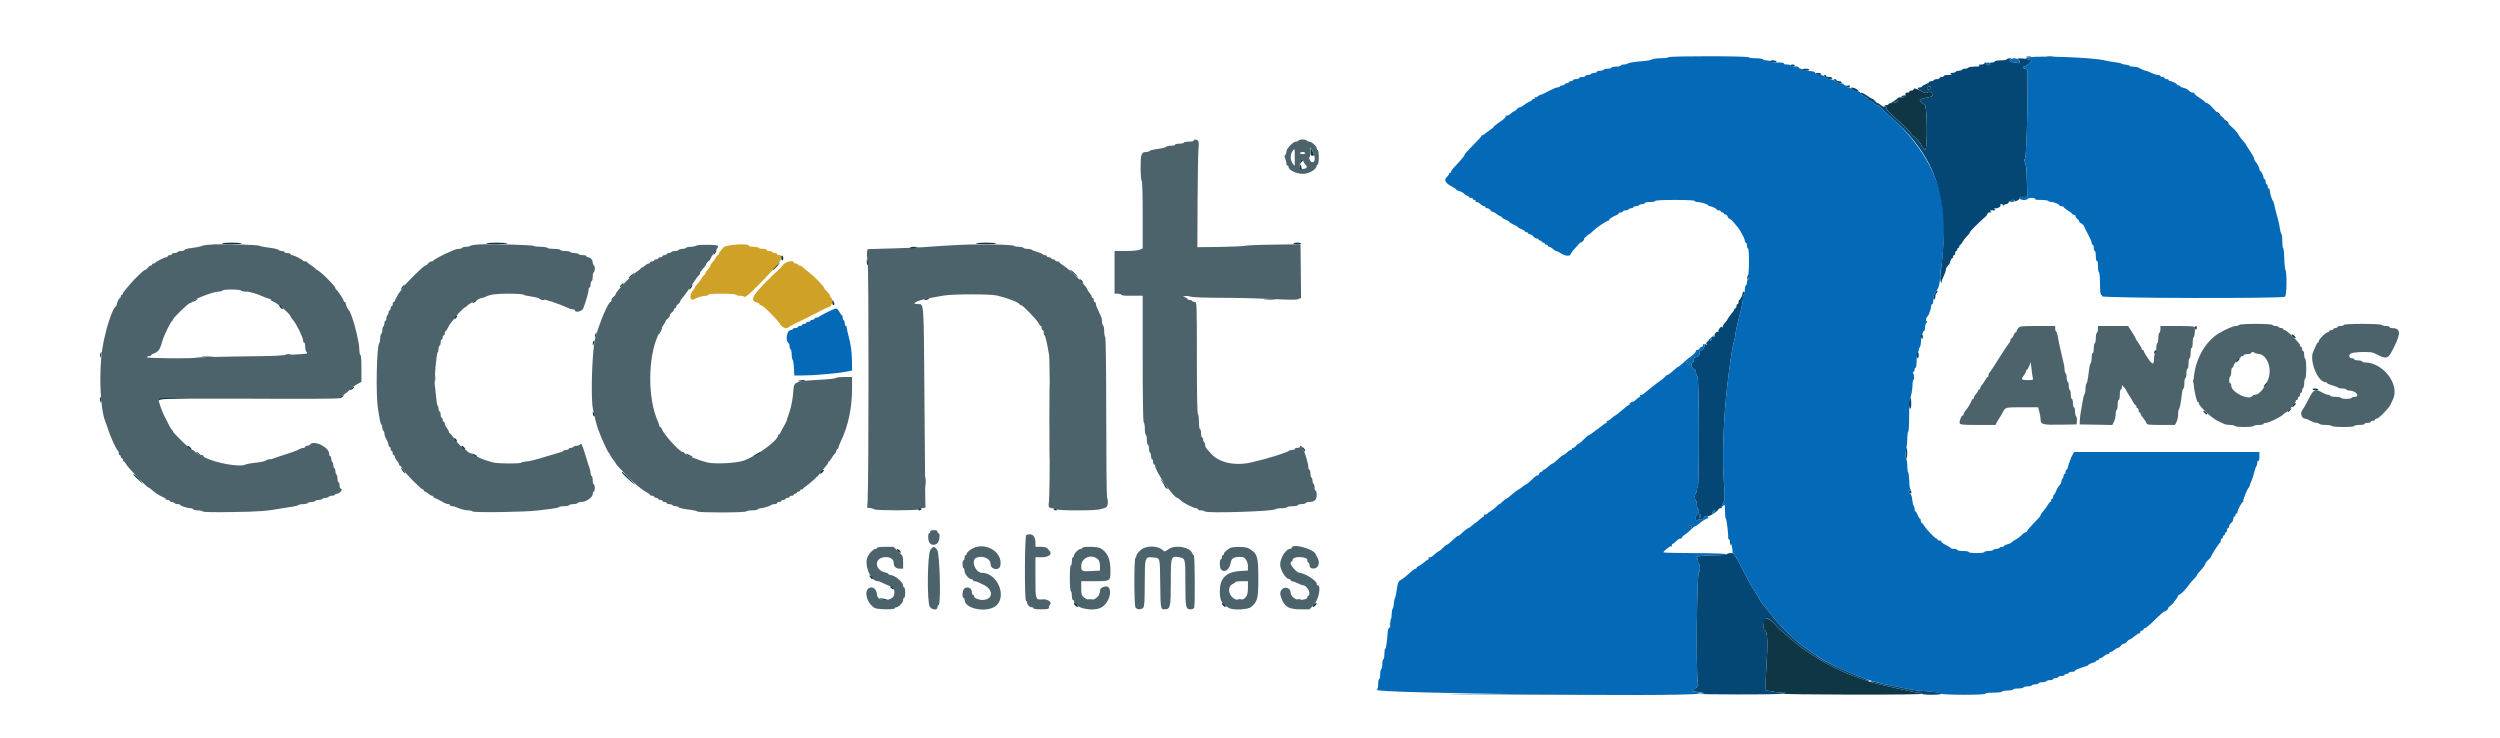
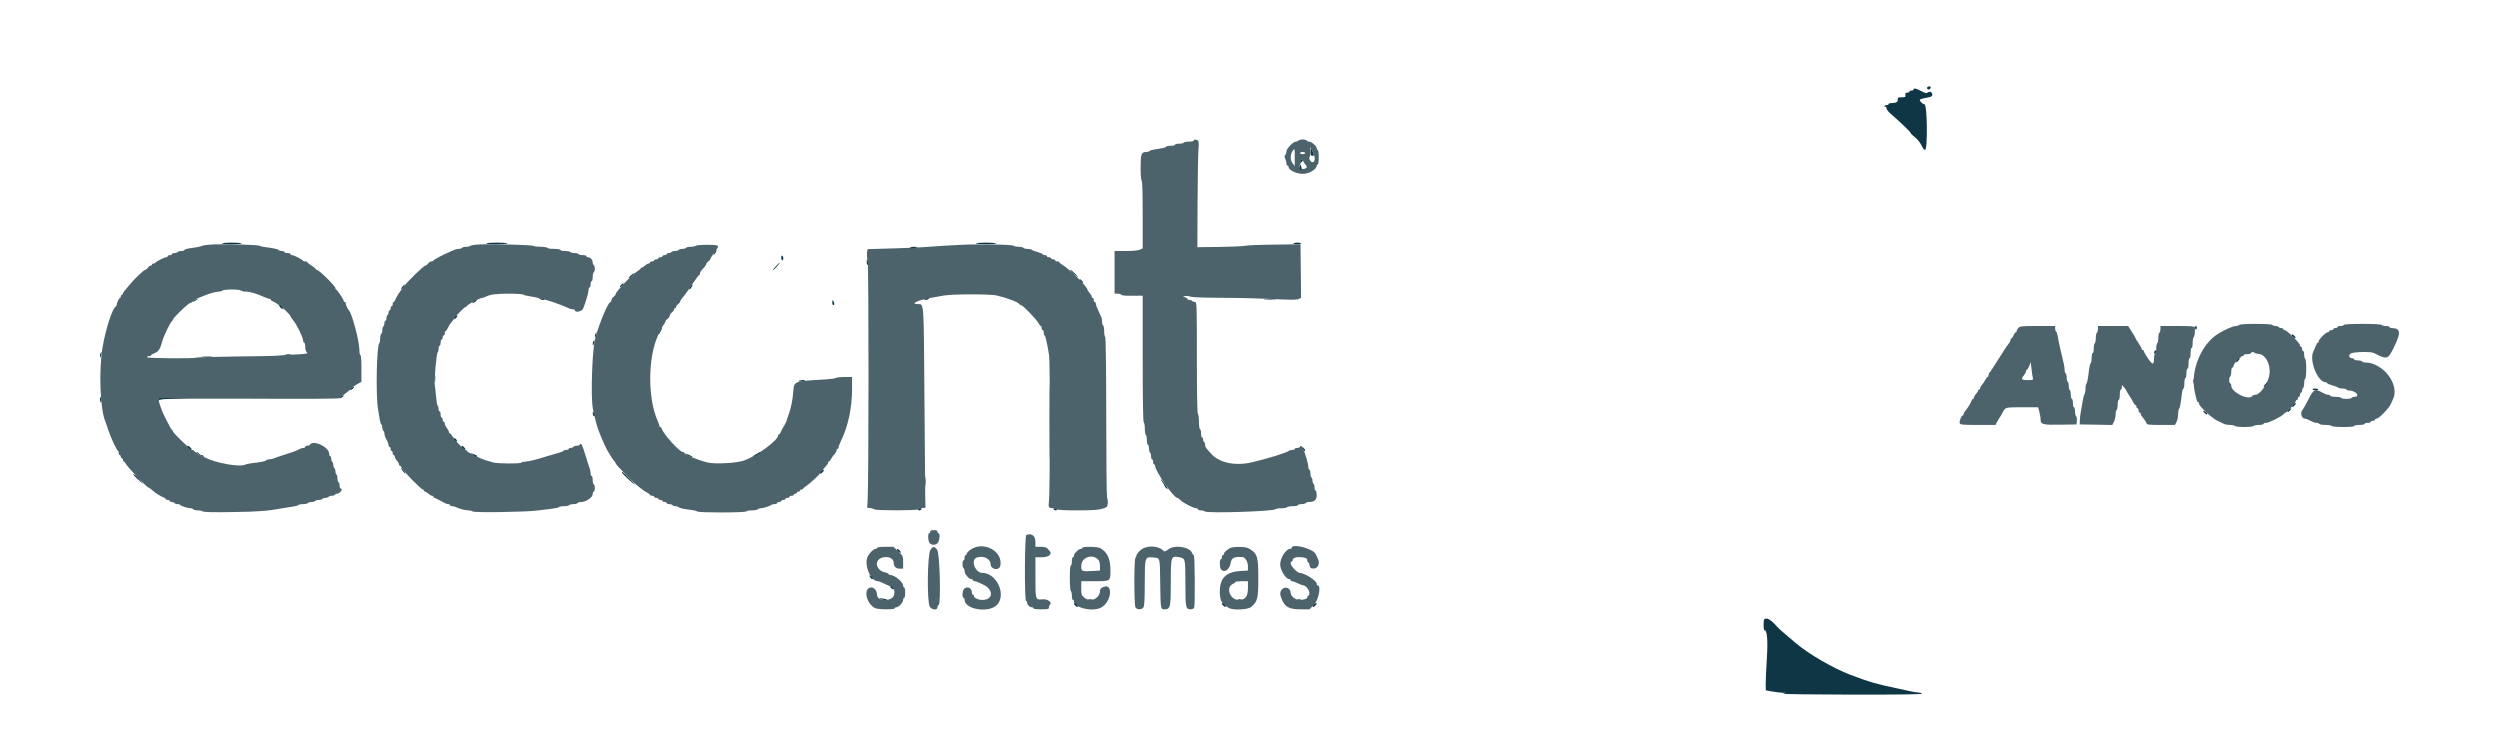
<svg xmlns="http://www.w3.org/2000/svg" width="400" height="118" version="1.1">
  <g class="layer">
    <title>Layer 1</title>
    <g id="svgg">
-       <path d="m267,9.15c-0.14,0.09 -0.72,0.17 -1.3,0.17c-0.58,0 -1.21,0.09 -1.4,0.19c-0.19,0.1 -0.69,0.21 -1.11,0.24c-1.66,0.13 -2.61,0.28 -2.76,0.42c-0.09,0.09 -0.37,0.15 -0.63,0.15c-0.26,0 -0.47,0.08 -0.47,0.17c0,0.09 -0.33,0.17 -0.75,0.17c-0.41,0 -0.75,0.07 -0.75,0.16c0,0.1 -0.26,0.17 -0.57,0.17c-0.32,0 -0.62,0.07 -0.68,0.17c-0.05,0.09 -0.32,0.16 -0.59,0.16c-0.27,0 -0.49,0.08 -0.49,0.17c0,0.09 -0.18,0.17 -0.41,0.17c-0.22,0 -0.45,0.07 -0.51,0.16c-0.05,0.1 -0.28,0.17 -0.51,0.17c-0.22,0 -0.4,0.07 -0.4,0.17c0,0.09 -0.23,0.16 -0.5,0.16c-0.28,0 -0.5,0.08 -0.5,0.17c0,0.09 -0.23,0.17 -0.5,0.17c-0.28,0 -0.5,0.07 -0.5,0.16c0,0.1 -0.15,0.17 -0.34,0.17c-0.18,0 -0.33,0.07 -0.33,0.17c0,0.09 -0.15,0.16 -0.33,0.16c-0.19,0 -0.34,0.08 -0.34,0.17c0,0.09 -0.14,0.17 -0.32,0.17c-0.18,0 -0.37,0.07 -0.43,0.16c-0.05,0.1 -0.24,0.17 -0.41,0.17c-0.17,0 -0.79,0.26 -1.39,0.58c-0.59,0.32 -1.16,0.59 -1.27,0.59c-0.11,0 -0.31,0.11 -0.45,0.25c-0.14,0.14 -0.33,0.2 -0.43,0.14c-0.11,-0.07 -0.13,-0.03 -0.06,0.08c0.07,0.11 0.01,0.19 -0.14,0.19c-0.15,0 -0.26,0.06 -0.26,0.13c0,0.07 -0.25,0.23 -0.54,0.36c-0.3,0.14 -0.69,0.38 -0.87,0.55c-0.18,0.16 -0.44,0.3 -0.59,0.3c-0.14,0 -0.37,0.15 -0.5,0.33c-0.14,0.18 -0.33,0.33 -0.43,0.33c-0.1,0 -0.32,0.15 -0.49,0.34c-0.17,0.18 -0.45,0.33 -0.64,0.33c-0.18,0 -0.29,0.05 -0.23,0.1c0.13,0.14 -0.12,0.38 -1.09,1.04c-0.43,0.3 -0.79,0.59 -0.79,0.66c0,0.06 -0.28,0.3 -0.63,0.53c-0.34,0.23 -0.72,0.51 -0.84,0.63c-0.12,0.11 -0.3,0.21 -0.4,0.21c-0.1,0 -0.15,0.03 -0.1,0.08c0.05,0.05 -0.54,0.7 -1.31,1.46c-0.76,0.75 -1.39,1.46 -1.39,1.57c0,0.11 -0.34,0.56 -0.75,1c-1.21,1.29 -1.41,1.53 -1.41,1.71c0,0.1 -0.08,0.18 -0.17,0.18c-0.09,0 -0.17,0.08 -0.17,0.18c0,0.11 -0.16,0.34 -0.36,0.51c-0.49,0.42 -0.19,0.97 0.8,1.48c0.4,0.21 0.73,0.44 0.73,0.51c0,0.07 0.22,0.17 0.48,0.23c0.27,0.06 0.62,0.25 0.78,0.43c0.16,0.18 0.39,0.32 0.52,0.32c0.12,0 0.22,0.08 0.22,0.17c0,0.09 0.15,0.17 0.33,0.17c0.19,0 0.34,0.07 0.34,0.16c0,0.09 0.11,0.17 0.26,0.17c0.14,0 0.21,0.08 0.15,0.17c-0.05,0.09 0.02,0.16 0.17,0.16c0.14,0 0.43,0.15 0.62,0.34c0.2,0.18 0.46,0.33 0.58,0.33c0.12,0 0.22,0.08 0.22,0.17c0,0.09 0.13,0.16 0.29,0.16c0.17,0 0.41,0.15 0.53,0.33c0.13,0.18 0.29,0.29 0.35,0.25c0.07,-0.04 0.29,0.08 0.49,0.25c0.21,0.18 0.52,0.37 0.69,0.43c0.17,0.05 0.31,0.15 0.31,0.22c0,0.07 0.27,0.23 0.59,0.36c0.32,0.12 0.58,0.28 0.58,0.35c0,0.07 0.3,0.25 0.67,0.42c0.36,0.16 0.66,0.34 0.66,0.39c0,0.06 0.27,0.21 0.59,0.34c0.32,0.12 0.58,0.29 0.58,0.36c0,0.08 0.11,0.14 0.25,0.14c0.14,0 0.25,0.07 0.25,0.16c0,0.09 0.13,0.17 0.3,0.17c0.16,0 0.4,0.15 0.53,0.33c0.14,0.19 0.38,0.34 0.54,0.34c0.16,0 0.3,0.07 0.3,0.16c0,0.09 0.11,0.17 0.25,0.17c0.13,0 0.25,0.08 0.25,0.17c0,0.09 0.11,0.16 0.25,0.16c0.13,0 0.25,0.08 0.25,0.17c0,0.09 0.11,0.17 0.25,0.17c0.13,0 0.25,0.07 0.25,0.16c0,0.09 0.09,0.17 0.21,0.17c0.12,0 0.38,0.15 0.58,0.33c0.2,0.19 0.44,0.34 0.54,0.34c0.09,0 0.46,0.19 0.82,0.42c0.66,0.44 1.51,0.44 1.51,0.01c0,-0.23 2.68,-3.1 2.89,-3.1c0.08,0 0.34,-0.21 0.59,-0.46c0.56,-0.58 2.23,-1.71 2.52,-1.71c0.12,0 0.18,-0.05 0.12,-0.1c-0.11,-0.11 0.71,-0.65 1.26,-0.84c0.16,-0.05 0.29,-0.16 0.29,-0.24c0,-0.08 0.15,-0.15 0.33,-0.15c0.19,0 0.34,-0.08 0.34,-0.17c0,-0.09 0.18,-0.16 0.4,-0.16c0.23,0 0.46,-0.08 0.51,-0.17c0.06,-0.09 0.25,-0.17 0.43,-0.17c0.18,0 0.32,-0.07 0.32,-0.16c0,-0.09 0.19,-0.17 0.41,-0.17c0.22,0 0.45,-0.08 0.51,-0.17c0.06,-0.09 0.29,-0.16 0.51,-0.16c0.22,0 0.41,-0.08 0.41,-0.17c0,-0.09 0.37,-0.17 0.83,-0.17c0.46,0 0.83,-0.07 0.83,-0.16c0,-0.11 1.17,-0.17 3.17,-0.17c2,0 3.17,0.06 3.17,0.17c0,0.09 0.19,0.16 0.42,0.16c0.53,0 1.74,0.38 1.74,0.54c0,0.07 0.1,0.13 0.22,0.13c0.31,0 1.11,0.39 1.12,0.54c0,0.07 0.15,0.13 0.33,0.13c0.18,0 0.33,0.07 0.33,0.16c0,0.09 0.12,0.17 0.25,0.17c0.14,0 0.25,0.08 0.25,0.17c0,0.09 0.11,0.16 0.24,0.16c0.13,0 0.29,0.15 0.35,0.34c0.06,0.18 0.19,0.33 0.3,0.33c0.11,0 0.38,0.24 0.61,0.53c0.23,0.29 0.51,0.62 0.62,0.73c0.38,0.39 1.22,1.92 1.22,2.25c0,0.18 0.07,0.32 0.16,0.32c0.1,0 0.17,0.19 0.17,0.41c0,0.22 0.07,0.45 0.17,0.51c0.25,0.16 0.21,4.3 -0.04,4.57c-0.17,0.18 -0.17,0.2 0,0.11c0.24,-0.14 0.28,0.17 0.04,0.32c-0.1,0.06 -0.17,0.29 -0.17,0.51c0,0.22 -0.07,0.41 -0.17,0.41c-0.09,0 -0.16,0.33 -0.16,0.74c0,0.4 -0.08,0.79 -0.18,0.85c-0.1,0.06 -0.15,0.19 -0.11,0.3c0.09,0.23 -0.17,1.5 -0.78,3.86c-0.24,0.91 -0.43,1.86 -0.43,2.11c0,0.25 -0.08,0.66 -0.18,0.91c-0.26,0.68 -0.73,3.74 -1.15,7.48c-0.59,5.2 -0.8,11.41 -0.52,15.22c0.2,2.62 0.19,2.74 -0.14,3.37c-0.37,0.71 -0.35,0.81 0.06,0.4c0.24,-0.24 0.26,-0.16 0.26,0.91c0,0.65 0.06,1.18 0.14,1.18c0.12,0 0.44,2.76 0.36,3.1c-0.01,0.05 0.09,0.18 0.22,0.29c0.21,0.17 0.56,1.62 0.47,1.99c-0.01,0.06 0.06,0.12 0.17,0.12c0.11,0 0.15,0.05 0.09,0.11c-0.06,0.06 -0.01,0.19 0.12,0.29c0.12,0.1 0.77,1.26 1.43,2.57c0.67,1.31 1.3,2.47 1.4,2.58c0.11,0.11 0.49,0.73 0.85,1.37c0.35,0.64 0.73,1.24 0.83,1.33c0.11,0.09 0.69,0.8 1.29,1.58c1.26,1.64 3.8,4.15 5.13,5.09c0.5,0.35 1.31,0.92 1.78,1.27c0.48,0.35 1.71,1.08 2.75,1.61c1.68,0.87 2.58,1.25 5.3,2.28c1.31,0.5 3.5,1.01 7.5,1.76c0.51,0.1 1.74,0.24 2.74,0.31c1.11,0.08 1.86,0.21 1.89,0.33c0.09,0.24 7.21,0.27 7.21,0.02c0,-0.1 0.55,-0.17 1.33,-0.17c0.78,0 1.33,-0.07 1.33,-0.16c0,-0.09 0.37,-0.17 0.83,-0.17c0.45,0 0.87,-0.08 0.92,-0.17c0.06,-0.09 0.43,-0.16 0.84,-0.16c0.4,0 0.77,-0.08 0.83,-0.17c0.06,-0.09 0.36,-0.17 0.67,-0.17c0.31,0 0.61,-0.07 0.66,-0.16c0.06,-0.09 0.33,-0.17 0.6,-0.17c0.27,0 0.49,-0.08 0.49,-0.17c0,-0.09 0.26,-0.16 0.57,-0.16c0.32,0 0.62,-0.08 0.68,-0.17c0.05,-0.09 0.32,-0.17 0.59,-0.17c0.27,0 0.49,-0.07 0.49,-0.16c0,-0.09 0.19,-0.17 0.42,-0.17c0.23,0 0.41,-0.08 0.41,-0.17c0,-0.09 0.23,-0.16 0.5,-0.16c0.28,0 0.5,-0.08 0.5,-0.17c0,-0.09 0.15,-0.17 0.34,-0.17c0.18,0 0.33,-0.07 0.33,-0.16c0,-0.09 0.23,-0.17 0.5,-0.17c0.27,0 0.5,-0.07 0.5,-0.15c0,-0.08 0.13,-0.19 0.29,-0.24c0.16,-0.05 0.58,-0.2 0.92,-0.33c0.34,-0.13 0.62,-0.21 0.62,-0.17c0,0.05 0.12,-0.04 0.27,-0.19c0.15,-0.15 0.49,-0.31 0.75,-0.37c0.27,-0.05 0.48,-0.16 0.48,-0.24c0,-0.08 0.12,-0.14 0.25,-0.14c0.14,0 0.25,-0.08 0.25,-0.17c0,-0.09 0.1,-0.17 0.22,-0.17c0.12,0 0.38,-0.15 0.58,-0.33c0.19,-0.18 0.47,-0.33 0.61,-0.33c0.14,0 0.26,-0.08 0.26,-0.17c0,-0.09 0.1,-0.17 0.22,-0.17c0.12,0 0.38,-0.15 0.58,-0.33c0.19,-0.18 0.45,-0.33 0.57,-0.33c0.12,0 0.33,-0.15 0.46,-0.34c0.13,-0.18 0.36,-0.33 0.5,-0.33c0.15,0 0.37,-0.15 0.5,-0.33c0.13,-0.19 0.32,-0.34 0.42,-0.34c0.09,0 0.43,-0.22 0.75,-0.5c0.32,-0.27 0.68,-0.5 0.8,-0.5c0.12,0 0.18,-0.07 0.12,-0.15c-0.05,-0.09 0.06,-0.2 0.24,-0.26c0.19,-0.06 0.34,-0.18 0.34,-0.26c0,-0.09 0.08,-0.16 0.18,-0.16c0.2,0 0.69,-0.42 2.09,-1.79c0.49,-0.48 0.97,-0.88 1.07,-0.88c0.23,0 0.67,-0.43 0.56,-0.54c-0.04,-0.04 0.25,-0.37 0.66,-0.73c0.4,-0.36 0.78,-0.82 0.84,-1.03c0.07,-0.2 0.18,-0.36 0.26,-0.36c0.21,0 1.05,-0.84 1.51,-1.5c0.22,-0.32 0.61,-0.79 0.87,-1.03c0.25,-0.24 0.46,-0.51 0.46,-0.6c0,-0.09 0.3,-0.48 0.67,-0.85c0.36,-0.38 0.66,-0.8 0.66,-0.92c0,-0.13 0.21,-0.42 0.46,-0.64c0.25,-0.22 0.48,-0.48 0.5,-0.59c0.06,-0.28 1.24,-2.11 1.4,-2.18c0.08,-0.03 0.14,-0.2 0.14,-0.37c0,-0.18 0.08,-0.32 0.17,-0.32c0.09,0 0.17,-0.12 0.17,-0.25c0,-0.14 0.07,-0.25 0.16,-0.25c0.1,0 0.17,-0.12 0.17,-0.25c0,-0.14 0.07,-0.25 0.17,-0.25c0.09,0 0.16,-0.15 0.16,-0.34c0,-0.18 0.08,-0.33 0.17,-0.33c0.09,0 0.17,-0.13 0.17,-0.3c0,-0.16 0.15,-0.4 0.33,-0.53c0.18,-0.14 0.33,-0.42 0.33,-0.62c0,-0.21 0.08,-0.38 0.17,-0.38c0.09,0 0.17,-0.12 0.17,-0.25c0,-0.14 0.07,-0.25 0.16,-0.25c0.1,0 0.17,-0.1 0.17,-0.23c0,-0.38 0.78,-1.77 0.92,-1.64c0.07,0.06 0.08,0.02 0.01,-0.09c-0.1,-0.18 0.62,-1.96 0.89,-2.21c0.06,-0.05 0.12,-0.2 0.15,-0.33c0.02,-0.14 0.15,-0.48 0.28,-0.75c0.12,-0.28 0.32,-0.88 0.43,-1.34c0.11,-0.45 0.26,-0.9 0.34,-0.99c0.08,-0.09 0.15,-0.33 0.15,-0.55c0,-0.22 0.07,-0.35 0.16,-0.29c0.11,0.06 0.17,-0.19 0.17,-0.66l0,-0.76l-14.83,0l-14.82,0l-0.21,0.38c-0.12,0.21 -0.22,0.41 -0.23,0.46c-0.01,0.04 -0.11,0.3 -0.23,0.58c-0.11,0.28 -0.25,0.71 -0.3,0.96c-0.05,0.25 -0.15,0.46 -0.23,0.46c-0.08,0 -0.15,0.15 -0.15,0.33c0,0.18 -0.07,0.33 -0.17,0.33c-0.09,0 -0.16,0.15 -0.16,0.33c0,0.17 -0.08,0.37 -0.17,0.42c-0.09,0.06 -0.17,0.26 -0.17,0.45c0,0.19 -0.14,0.47 -0.31,0.62c-0.16,0.15 -0.4,0.55 -0.53,0.89c-0.12,0.35 -0.28,0.63 -0.36,0.63c-0.07,0 -0.13,0.15 -0.13,0.33c0,0.18 -0.07,0.33 -0.17,0.33c-0.09,0 -0.16,0.12 -0.16,0.25c0,0.14 -0.07,0.25 -0.14,0.25c-0.08,0 -0.25,0.21 -0.38,0.46c-0.13,0.25 -0.44,0.68 -0.69,0.96c-0.25,0.28 -0.46,0.57 -0.46,0.66c0,0.17 -0.17,0.37 -1.4,1.63c-0.42,0.44 -0.77,0.87 -0.77,0.96c0,0.09 -0.1,0.17 -0.22,0.17c-0.12,0 -0.4,0.19 -0.62,0.43c-0.23,0.24 -0.63,0.55 -0.9,0.69c-0.27,0.14 -0.6,0.36 -0.73,0.49c-0.13,0.13 -0.45,0.28 -0.71,0.33c-0.27,0.06 -0.48,0.16 -0.48,0.24c0,0.08 -0.15,0.15 -0.33,0.15c-0.17,0 -0.37,0.08 -0.42,0.17c-0.06,0.09 -0.29,0.16 -0.5,0.16c-0.22,0 -0.45,0.08 -0.5,0.17c-0.06,0.09 -0.4,0.17 -0.76,0.17c-0.36,0 -0.66,0.07 -0.66,0.16c0,0.1 -0.53,0.17 -1.25,0.17c-0.72,0 -1.25,-0.07 -1.25,-0.17c0,-0.09 -0.41,-0.16 -0.92,-0.16c-0.5,0 -0.91,-0.08 -0.91,-0.17c0,-0.09 -0.22,-0.17 -0.49,-0.17c-0.27,0 -0.51,-0.05 -0.54,-0.12c-0.03,-0.07 -0.41,-0.31 -0.84,-0.52c-0.44,-0.22 -0.75,-0.47 -0.7,-0.55c0.05,-0.08 -0.07,-0.14 -0.26,-0.14c-0.19,0 -0.34,-0.08 -0.34,-0.17c0,-0.09 -0.08,-0.16 -0.18,-0.16c-0.21,0 -1.58,-1.43 -1.95,-2.04c-0.15,-0.26 -0.33,-0.46 -0.41,-0.46c-0.07,0 -0.13,-0.15 -0.13,-0.34c0,-0.18 -0.06,-0.33 -0.13,-0.33c-0.08,0 -0.24,-0.26 -0.37,-0.58c-0.12,-0.32 -0.29,-0.59 -0.36,-0.59c-0.08,0 -0.14,-0.18 -0.14,-0.4c0,-0.23 -0.06,-0.45 -0.14,-0.5c-0.08,-0.05 -0.18,-0.48 -0.23,-0.95c-0.05,-0.56 -0.18,-0.91 -0.35,-1.01c-0.36,-0.2 -0.35,-0.47 0.02,-0.47c0.2,0 0.23,-0.04 0.08,-0.14c-0.13,-0.08 -0.21,-0.61 -0.23,-1.42c-0.02,-0.71 -0.1,-1.33 -0.18,-1.38c-0.07,-0.04 -0.13,-0.49 -0.13,-0.99c0,-0.5 -0.09,-1.05 -0.21,-1.23c-0.15,-0.25 -0.15,-0.54 0,-1.3c0.12,-0.54 0.21,-1.4 0.21,-1.91c0,-0.52 0.06,-0.99 0.15,-1.04c0.08,-0.05 0.15,-1.16 0.14,-2.46c0,-1.31 0.04,-2.49 0.1,-2.63c0.26,-0.71 0.44,-1.67 0.44,-2.36c0,-0.44 0.08,-0.83 0.17,-0.89c0.16,-0.1 0.12,-0.76 -0.09,-1.08c-0.05,-0.09 -0.02,-0.17 0.08,-0.17c0.09,0 0.17,-0.15 0.17,-0.33c0,-0.19 0.08,-0.34 0.17,-0.34c0.1,0 0.17,-0.52 0.17,-1.25c0,-0.72 0.07,-1.25 0.16,-1.25c0.1,0 0.17,-0.13 0.17,-0.3c0,-0.16 0.08,-0.37 0.17,-0.47c0.09,-0.09 0.18,-0.59 0.2,-1.11c0.01,-0.53 0.08,-0.95 0.16,-0.95c0.08,0 0.14,-0.11 0.14,-0.25c0,-0.14 0.07,-0.25 0.16,-0.25c0.1,0 0.17,-0.25 0.17,-0.55c0,-0.3 0.09,-0.65 0.21,-0.77c0.16,-0.17 0.16,-0.24 0,-0.3c-0.18,-0.07 -0.02,-0.57 0.29,-0.88c0.14,-0.14 0.5,-1.26 0.5,-1.55c0,-0.16 0.07,-0.28 0.17,-0.28c0.09,0 0.16,-0.3 0.16,-0.67c0,-0.58 0.21,-1.21 0.5,-1.5c0.35,-0.35 0.55,-1.09 0.6,-2.24c0.03,-0.74 0.14,-1.61 0.23,-1.93c0.19,-0.66 0.55,-7.13 0.41,-7.36c-0.06,-0.08 -0.17,-0.89 -0.25,-1.8c-0.47,-4.93 -3.63,-10.41 -8.39,-14.51c-0.86,-0.74 -1.61,-1.46 -1.67,-1.6c-0.05,-0.14 -0.17,-0.2 -0.26,-0.15c-0.09,0.06 -0.36,-0.08 -0.59,-0.32c-0.23,-0.23 -0.48,-0.42 -0.56,-0.42c-0.07,0 -0.35,-0.19 -0.62,-0.42c-0.26,-0.23 -0.58,-0.42 -0.69,-0.42c-0.12,0 -0.28,-0.17 -0.36,-0.39c-0.12,-0.3 -0.25,-0.38 -0.54,-0.33c-0.24,0.05 -0.53,-0.05 -0.76,-0.27c-0.2,-0.18 -0.48,-0.34 -0.62,-0.34c-0.14,0 -0.26,-0.07 -0.26,-0.17c0,-0.09 -0.11,-0.16 -0.25,-0.16c-0.14,0 -0.25,-0.08 -0.25,-0.17c0,-0.09 -0.23,-0.17 -0.51,-0.17c-0.28,0 -0.67,-0.15 -0.86,-0.33c-0.2,-0.18 -0.59,-0.33 -0.88,-0.33c-0.32,0 -0.6,-0.13 -0.75,-0.34c-0.17,-0.23 -0.43,-0.33 -0.85,-0.33c-0.44,0 -0.63,-0.08 -0.69,-0.29c-0.06,-0.23 -0.29,-0.3 -1.06,-0.35c-0.54,-0.02 -1.01,-0.12 -1.04,-0.2c-0.03,-0.09 -0.15,-0.16 -0.28,-0.16c-0.12,0 -0.25,-0.09 -0.28,-0.2c-0.04,-0.11 -0.36,-0.18 -0.78,-0.16c-0.43,0.01 -0.67,-0.04 -0.6,-0.14c0.06,-0.1 -0.15,-0.17 -0.5,-0.17c-0.36,0 -0.56,-0.06 -0.5,-0.16c0.06,-0.11 -0.37,-0.17 -1.17,-0.17c-0.8,0 -1.23,-0.06 -1.17,-0.17c0.06,-0.09 -0.1,-0.16 -0.39,-0.16c-0.28,0 -0.55,-0.08 -0.61,-0.17c-0.05,-0.09 -0.58,-0.17 -1.17,-0.17c-0.59,0 -1.08,-0.07 -1.08,-0.15c0,-0.22 -12.5,-0.23 -12.83,-0.02m57.58,0.01c-0.69,0.08 -0.65,0.21 0.12,0.39l0.44,0.11l-0.5,0.5c-0.27,0.27 -0.61,0.5 -0.74,0.5c-0.38,0 -0.27,0.3 0.14,0.36c0.37,0.05 0.38,0.1 0.38,2.22c-0.01,5.89 -0.22,11.86 -0.43,12.2c-0.18,0.3 -0.18,0.4 0.02,0.64c0.18,0.22 0.25,0.94 0.3,2.85l0.06,2.56l-0.39,0.02c-0.22,0.01 -0.49,0.01 -0.6,-0.01c-0.12,-0.01 -0.21,0.09 -0.21,0.23c0,0.3 1.07,0.38 1.25,0.09c0.05,-0.09 0.36,-0.16 0.68,-0.16c0.35,0 0.54,0.06 0.48,0.16c-0.06,0.11 0.3,0.17 0.98,0.17c0.6,0 1.13,0.08 1.19,0.17c0.06,0.09 0.27,0.16 0.48,0.16c0.43,0 1.27,0.36 1.27,0.55c0,0.06 0.15,0.12 0.33,0.12c0.19,0 0.34,0.06 0.34,0.13c0,0.07 0.3,0.31 0.66,0.54c0.37,0.22 0.67,0.46 0.67,0.52c0,0.06 0.16,0.15 0.35,0.2c0.19,0.05 0.31,0.15 0.26,0.24c-0.05,0.08 0.05,0.25 0.23,0.38c0.18,0.12 0.33,0.32 0.33,0.43c0,0.11 0.14,0.25 0.32,0.31c0.17,0.05 0.4,0.3 0.5,0.55c0.1,0.25 0.4,0.86 0.68,1.36c0.27,0.51 0.5,1.05 0.5,1.21c0,0.16 0.07,0.3 0.16,0.3c0.1,0 0.17,0.22 0.17,0.5c0,0.27 0.07,0.5 0.17,0.5c0.09,0 0.16,0.38 0.16,0.84c0,0.52 0.07,0.8 0.17,0.74c0.1,-0.06 0.17,0.24 0.17,0.81c0,0.51 0.07,0.97 0.16,1.02c0.1,0.06 0.17,0.87 0.17,1.85c0,1.05 0.07,1.74 0.17,1.74c0.09,0 0.16,0.11 0.16,0.24c0,0.32 28.89,0.39 29.27,0.07c0.28,-0.22 0.34,-3.81 0.07,-4.3c-0.08,-0.16 -0.17,-0.98 -0.18,-1.83c-0.02,-0.83 -0.1,-1.56 -0.18,-1.61c-0.08,-0.05 -0.14,-0.56 -0.14,-1.13c0,-0.58 -0.07,-1.12 -0.15,-1.2c-0.08,-0.09 -0.19,-0.46 -0.24,-0.83c-0.09,-0.67 -0.27,-1.45 -0.62,-2.66c-0.1,-0.37 -0.23,-0.9 -0.28,-1.17c-0.05,-0.27 -0.14,-0.54 -0.2,-0.58c-0.16,-0.14 -0.51,-1.25 -0.51,-1.64c0,-0.2 -0.08,-0.36 -0.17,-0.36c-0.09,0 -0.17,-0.15 -0.17,-0.34c0,-0.18 -0.07,-0.33 -0.16,-0.33c-0.1,0 -0.17,-0.19 -0.17,-0.42c0,-0.23 -0.07,-0.41 -0.17,-0.41c-0.09,0 -0.16,-0.1 -0.16,-0.22c0,-0.31 -0.4,-1.11 -0.54,-1.11c-0.07,-0.01 -0.13,-0.12 -0.13,-0.26c0,-0.28 -0.3,-0.86 -0.62,-1.21c-0.12,-0.13 -0.21,-0.34 -0.21,-0.47c0,-0.14 -0.3,-0.69 -0.67,-1.23c-0.37,-0.54 -0.67,-1.02 -0.67,-1.06c0,-0.04 -0.2,-0.3 -0.45,-0.57c-0.26,-0.27 -0.58,-0.7 -0.71,-0.97c-0.23,-0.43 -0.49,-0.71 -1.75,-1.86c-0.19,-0.16 -0.42,-0.44 -0.51,-0.62c-0.1,-0.17 -0.33,-0.4 -0.5,-0.5c-0.18,-0.09 -0.46,-0.32 -0.62,-0.51c-0.17,-0.18 -0.56,-0.61 -0.88,-0.95c-0.31,-0.35 -0.68,-0.63 -0.82,-0.63c-0.14,0 -0.26,-0.06 -0.26,-0.13c0,-0.08 -0.4,-0.39 -0.9,-0.71c-0.5,-0.31 -0.87,-0.63 -0.82,-0.7c0.04,-0.07 -0.08,-0.13 -0.27,-0.13c-0.19,0 -0.47,-0.15 -0.63,-0.33c-0.15,-0.18 -0.53,-0.38 -0.83,-0.43c-0.3,-0.06 -0.55,-0.17 -0.55,-0.25c0,-0.09 -0.11,-0.15 -0.25,-0.15c-0.13,0 -0.25,-0.06 -0.25,-0.13c0,-0.15 -1.02,-0.63 -1.2,-0.58c-0.07,0.02 -0.13,-0.03 -0.13,-0.13c0,-0.09 -0.15,-0.16 -0.33,-0.16c-0.19,0 -0.34,-0.08 -0.34,-0.17c0,-0.09 -0.15,-0.17 -0.33,-0.17c-0.18,0 -0.33,-0.07 -0.33,-0.16c0,-0.1 -0.18,-0.17 -0.39,-0.17c-0.21,0 -0.7,-0.15 -1.07,-0.33c-0.38,-0.19 -0.77,-0.34 -0.87,-0.34c-0.1,0 -0.33,-0.07 -0.51,-0.16c-0.18,-0.1 -0.48,-0.24 -0.66,-0.34c-0.18,-0.09 -0.6,-0.16 -0.93,-0.16c-0.32,0 -0.56,-0.06 -0.52,-0.13c0.05,-0.07 -0.19,-0.14 -0.51,-0.17c-0.33,-0.02 -0.68,-0.11 -0.78,-0.19c-0.1,-0.07 -0.59,-0.18 -1.1,-0.23c-0.5,-0.06 -1.25,-0.19 -1.66,-0.29c-1.66,-0.43 -9.92,-0.76 -12.09,-0.49m-2.91,0.33c-0.32,0.21 0.03,0.49 0.61,0.5c0.2,0 0.48,0.05 0.64,0.11c0.2,0.07 0.26,0.02 0.22,-0.21c-0.09,-0.51 -0.95,-0.74 -1.47,-0.4m-3.91,0.65c-0.11,0.18 0.37,0.39 0.59,0.26c0.09,-0.06 0.11,-0.17 0.06,-0.25c-0.12,-0.2 -0.53,-0.21 -0.65,-0.01m3.74,22.02c0,0.09 0.19,0.16 0.42,0.16c0.23,0 0.41,-0.07 0.41,-0.16c0,-0.09 -0.18,-0.17 -0.41,-0.17c-0.23,0 -0.42,0.08 -0.42,0.17m-188,17.27c-0.51,0.17 -2.42,1.15 -2.47,1.27c-0.03,0.07 -0.2,0.12 -0.38,0.12c-0.17,0 -0.32,0.08 -0.32,0.17c0,0.09 -0.15,0.17 -0.33,0.17c-0.18,0 -0.33,0.07 -0.33,0.16c0,0.09 -0.15,0.17 -0.34,0.17c-0.18,0 -0.33,0.08 -0.33,0.17c0,0.09 -0.15,0.16 -0.33,0.16c-0.19,0 -0.34,0.08 -0.34,0.17c0,0.09 -0.15,0.17 -0.33,0.17c-0.18,0 -0.33,0.07 -0.33,0.16c0,0.09 -0.19,0.17 -0.42,0.17c-0.23,0 -0.42,0.08 -0.42,0.17c0,0.09 -0.14,0.16 -0.31,0.16c-0.64,0 -0.92,1.74 -0.33,2.1c0.08,0.05 0.14,0.27 0.14,0.49c0,0.21 0.08,0.44 0.17,0.5c0.09,0.05 0.17,0.42 0.17,0.81c0,0.38 0.07,0.77 0.16,0.86c0.08,0.09 0.18,0.69 0.2,1.33l0.05,1.16l1.42,0c0.78,-0.01 1.9,-0.06 2.5,-0.11c0.6,-0.06 1.65,-0.16 2.33,-0.21c0.69,-0.06 1.65,-0.19 2.13,-0.29l0.87,-0.19l-0.01,-1.35c-0.02,-1.59 -0.18,-2.82 -0.55,-4.15c-0.15,-0.53 -0.27,-1.11 -0.27,-1.29c0,-0.18 -0.07,-0.32 -0.17,-0.32c-0.09,0 -0.16,-0.19 -0.16,-0.41c0,-0.22 -0.08,-0.45 -0.17,-0.51c-0.09,-0.06 -0.17,-0.24 -0.17,-0.41c0,-0.17 -0.05,-0.34 -0.12,-0.37c-0.07,-0.03 -0.25,-0.28 -0.4,-0.55c-0.31,-0.53 -0.42,-0.6 -0.81,-0.48m140.03,4.85c-0.39,0.41 -0.68,0.78 -0.64,0.82c0.1,0.11 1.47,-1.28 1.41,-1.44c-0.03,-0.07 -0.37,0.21 -0.77,0.62m-1.03,0.96c0,0.14 -0.1,0.25 -0.23,0.25c-0.13,0 -0.28,0.11 -0.33,0.25c-0.05,0.14 -0.21,0.25 -0.35,0.25c-0.14,0 -0.26,0.09 -0.26,0.2c0,0.2 -0.46,0.65 -1.16,1.13c-0.21,0.14 -0.62,0.5 -0.92,0.8c-0.3,0.29 -0.61,0.54 -0.69,0.54c-0.08,0 -0.51,0.34 -0.95,0.75c-0.45,0.41 -0.9,0.69 -1,0.64c-0.11,-0.06 -0.14,-0.05 -0.07,0.02c0.06,0.07 -0.31,0.44 -0.84,0.81c-0.52,0.37 -0.99,0.72 -1.03,0.77c-0.05,0.05 -0.35,0.29 -0.67,0.53c-0.32,0.24 -0.76,0.6 -0.98,0.79c-0.22,0.19 -0.47,0.3 -0.57,0.24c-0.09,-0.06 -0.12,-0.02 -0.05,0.09c0.07,0.1 0.06,0.19 -0.02,0.19c-0.08,0 -0.48,0.3 -0.88,0.67c-0.4,0.36 -0.8,0.66 -0.87,0.66c-0.15,0 -0.25,0.08 -0.99,0.71c-0.95,0.8 -1.15,0.96 -1.23,0.96c-0.05,0 -0.29,0.19 -0.54,0.42c-0.25,0.23 -0.55,0.41 -0.67,0.41c-0.12,0 -0.17,0.08 -0.12,0.17c0.06,0.09 0.03,0.17 -0.06,0.17c-0.09,0 -0.73,0.45 -1.42,1c-0.69,0.55 -1.34,1 -1.44,1c-0.09,0 -0.45,0.3 -0.78,0.66c-0.34,0.37 -0.7,0.67 -0.79,0.67c-0.1,0 -0.29,0.15 -0.42,0.33c-0.14,0.19 -0.34,0.34 -0.46,0.34c-0.11,0 -0.21,0.07 -0.21,0.16c0,0.09 -0.08,0.17 -0.17,0.17c-0.1,0 -0.38,0.19 -0.63,0.42c-0.24,0.23 -0.52,0.42 -0.61,0.42c-0.1,0.01 -0.47,0.3 -0.84,0.67c-0.37,0.36 -0.74,0.66 -0.83,0.66c-0.1,0 -0.41,0.22 -0.7,0.5c-0.3,0.27 -0.61,0.5 -0.71,0.5c-0.1,0 -0.18,0.07 -0.18,0.16c0,0.09 -0.1,0.17 -0.24,0.17c-0.13,0 -0.28,0.15 -0.34,0.34c-0.06,0.18 -0.17,0.29 -0.25,0.24c-0.08,-0.05 -0.49,0.25 -0.9,0.67c-0.42,0.41 -0.82,0.75 -0.9,0.75c-0.07,0 -0.28,0.13 -0.46,0.29c-0.18,0.16 -0.51,0.39 -0.74,0.51c-0.23,0.12 -0.75,0.51 -1.16,0.88c-0.41,0.36 -0.8,0.65 -0.87,0.65c-0.07,0 -0.31,0.19 -0.54,0.42c-0.23,0.23 -0.46,0.42 -0.52,0.42c-0.06,0 -0.31,0.2 -0.55,0.46c-0.24,0.25 -0.65,0.56 -0.9,0.69c-0.25,0.13 -0.46,0.3 -0.46,0.37c0,0.08 -0.15,0.14 -0.34,0.14c-0.19,0 -0.3,0.08 -0.24,0.17c0.05,0.09 0.03,0.17 -0.05,0.17c-0.09,0 -0.39,0.22 -0.68,0.5c-0.28,0.27 -0.56,0.5 -0.61,0.5c-0.05,0 -0.3,0.18 -0.54,0.41c-0.25,0.23 -0.51,0.42 -0.58,0.42c-0.14,0 -0.63,0.39 -1.21,0.95c-0.21,0.2 -0.41,0.33 -0.45,0.29c-0.04,-0.04 -0.43,0.27 -0.86,0.68c-0.43,0.41 -0.85,0.75 -0.94,0.75c-0.09,0 -0.38,0.22 -0.64,0.5c-0.26,0.27 -0.53,0.5 -0.58,0.5c-0.11,0 -0.6,0.38 -1.04,0.79c-0.13,0.12 -0.27,0.22 -0.32,0.21c-0.35,-0.02 -0.43,0.02 -0.34,0.16c0.06,0.09 0.05,0.17 -0.03,0.17c-0.07,0 -0.4,0.23 -0.72,0.5c-0.32,0.28 -0.71,0.54 -0.87,0.59c-0.16,0.06 -0.29,0.17 -0.29,0.25c0,0.09 -0.08,0.16 -0.17,0.16c-0.09,0 -0.3,0.12 -0.46,0.26c-1.15,1.02 -1.47,1.28 -1.88,1.52c-0.46,0.27 -0.53,0.45 -0.77,2.14c-0.05,0.36 -0.15,0.74 -0.21,0.83c-0.07,0.09 -0.14,0.47 -0.16,0.83c-0.02,0.37 -0.11,0.74 -0.2,0.83c-0.08,0.09 -0.15,0.47 -0.15,0.85c0,0.37 -0.06,0.74 -0.12,0.8c-0.07,0.07 -0.1,0.38 -0.08,0.68c0.03,0.33 -0.04,0.62 -0.17,0.7c-0.12,0.08 -0.23,0.33 -0.25,0.56c-0.14,1.82 -0.29,2.83 -0.41,2.83c-0.08,0 -0.14,0.38 -0.14,0.84c0,0.46 -0.07,0.83 -0.17,0.83c-0.09,0 -0.16,0.33 -0.16,0.74c0,0.41 -0.08,0.79 -0.17,0.84c-0.09,0.06 -0.17,0.44 -0.17,0.85c0,0.4 -0.07,0.74 -0.16,0.74c-0.1,0 -0.17,0.36 -0.17,0.82c0,0.47 -0.08,0.84 -0.19,0.88c-1.68,0.56 48.54,1.17 51.44,0.63l0.5,-0.1l-0.58,-0.14c-0.32,-0.07 -0.64,-0.13 -0.71,-0.12c-0.29,0.05 -0.09,-0.25 0.35,-0.54c0.43,-0.29 0.46,-0.38 0.34,-0.92c-0.3,-1.39 -0.16,-17.23 0.16,-17.55c0.23,-0.24 0.25,-1.24 0.02,-1.38c-0.09,-0.06 -0.16,-0.28 -0.16,-0.5c0,-0.22 -0.1,-0.46 -0.21,-0.53c-0.29,-0.19 1.11,-0.35 3.17,-0.37c0.93,-0.01 1.7,-0.08 1.7,-0.16c0,-0.09 -2.21,-0.17 -5.03,-0.18c-2.77,-0.01 -5.08,-0.07 -5.12,-0.11c-0.14,-0.13 1.01,-1.07 1.17,-0.97c0.08,0.05 0.15,-0.03 0.15,-0.17c0,-0.14 0.07,-0.26 0.17,-0.26c0.09,0 0.33,-0.19 0.53,-0.42c0.2,-0.23 0.51,-0.41 0.69,-0.41c0.18,0 0.28,-0.05 0.22,-0.11c-0.06,-0.06 0.16,-0.3 0.49,-0.52c0.32,-0.22 0.8,-0.62 1.05,-0.89c0.26,-0.26 0.54,-0.48 0.63,-0.48c0.09,0 0.3,-0.14 0.48,-0.3c0.48,-0.43 1.3,-0.95 1.45,-0.91c0.2,0.06 0.14,-0.26 -0.07,-0.39c-0.11,-0.07 -0.33,0.04 -0.5,0.26c-0.18,0.21 -0.36,0.34 -0.41,0.29c-0.05,-0.06 -0.28,-0.03 -0.5,0.05c-0.36,0.14 -0.4,0.11 -0.4,-0.32c0,-0.27 0.11,-0.52 0.25,-0.58c0.29,-0.1 0.34,-0.69 0.09,-0.85c-0.1,-0.06 -0.17,-0.36 -0.17,-0.67c0,-0.31 -0.07,-0.61 -0.17,-0.67c-0.09,-0.05 -0.16,-0.32 -0.16,-0.58c0,-0.26 0.07,-0.53 0.16,-0.58c0.1,-0.06 0.17,-0.28 0.17,-0.5c0,-0.22 0.06,-0.44 0.14,-0.49c0.27,-0.16 0.23,-17.32 -0.05,-17.69c-0.14,-0.18 -0.25,-0.5 -0.25,-0.71c-0.01,-0.25 -0.13,-0.43 -0.34,-0.48c-0.35,-0.09 -0.5,-1.05 -0.17,-1.05c0.1,0 0.17,-0.19 0.17,-0.42c0,-0.29 0.09,-0.41 0.31,-0.41c0.41,0 0.72,-0.39 0.59,-0.73c-0.06,-0.16 -0.02,-0.27 0.1,-0.27c0.32,0 0.82,-0.66 0.72,-0.93c-0.12,-0.31 -0.22,-0.3 -0.22,0.01m-2.2,2.91c0.04,0.12 -0.02,0.18 -0.14,0.14c-0.12,-0.04 -0.26,-0.17 -0.29,-0.29c-0.05,-0.12 0.01,-0.19 0.14,-0.15c0.12,0.05 0.25,0.18 0.29,0.3m3.7,23.76c-0.12,0.14 -0.13,0.25 -0.04,0.25c0.09,0 0.26,-0.12 0.37,-0.25c0.12,-0.14 0.14,-0.25 0.04,-0.25c-0.09,0 -0.26,0.11 -0.37,0.25m-2.17,0.66c0,0.14 0.08,0.25 0.17,0.25c0.09,0 0.17,-0.11 0.17,-0.25c0,-0.13 -0.08,-0.25 -0.17,-0.25c-0.09,0 -0.17,0.12 -0.17,0.25m-1.2,1.85c-0.16,0.16 -0.48,-0.1 -0.36,-0.29c0.07,-0.11 0.16,-0.11 0.28,0.01c0.1,0.1 0.13,0.22 0.08,0.28" fill="#046ab7" fill-rule="evenodd" id="path0" />
      <path d="m191,22.49c0,0.09 -0.33,0.17 -0.74,0.17c-0.41,0 -0.79,0.07 -0.84,0.16c-0.06,0.1 -0.4,0.17 -0.76,0.17c-0.36,0 -0.66,0.07 -0.66,0.17c0,0.09 -0.3,0.16 -0.66,0.16c-0.36,0 -0.69,0.07 -0.75,0.15c-0.08,0.14 -0.5,0.24 -1.97,0.46c-0.34,0.05 -0.66,0.16 -0.71,0.24c-0.06,0.09 -0.28,0.15 -0.51,0.15c-0.79,0 -0.9,0.31 -0.9,2.48c0,1.16 0.07,2.05 0.17,2.11c0.1,0.06 0.16,2.07 0.16,5.46l0,5.37l-0.45,0.21c-0.27,0.12 -1.16,0.21 -2.25,0.21l-1.8,0l0,3.41l0,3.42l0.49,0c0.27,0 0.54,0.08 0.6,0.18c0.07,0.1 0.62,0.16 1.3,0.15c0.66,-0.01 1.4,-0.02 1.66,-0.01l0.45,0.01l0,10.08c0,6.53 0.06,10.11 0.17,10.17c0.09,0.06 0.17,0.51 0.17,1c0,0.5 0.07,0.95 0.16,1c0.1,0.06 0.17,0.44 0.17,0.85c0,0.4 0.07,0.74 0.17,0.74c0.09,0 0.16,0.25 0.16,0.57c0,0.32 0.08,0.62 0.17,0.68c0.09,0.05 0.17,0.32 0.17,0.59c0,0.27 0.07,0.49 0.16,0.49c0.1,0 0.17,0.19 0.17,0.42c0,0.23 0.07,0.41 0.17,0.41c0.09,0 0.16,0.11 0.16,0.24c0,0.83 2.96,5.1 3.54,5.1c0.08,0 0.33,0.18 0.56,0.41c0.43,0.43 2.07,1.25 2.49,1.25c0.14,0 0.25,0.08 0.25,0.17c0,0.09 0.21,0.17 0.46,0.17c0.26,0 0.55,0.08 0.65,0.17c0.32,0.33 10.94,-0.01 11.29,-0.35c0.09,-0.09 0.52,-0.16 0.95,-0.16c0.44,0 0.84,-0.07 0.9,-0.16c0.05,-0.09 0.47,-0.17 0.92,-0.17c0.46,0 0.83,-0.08 0.83,-0.17c0,-0.09 0.26,-0.16 0.57,-0.16c0.32,0 0.62,-0.08 0.68,-0.17c0.05,-0.09 0.28,-0.17 0.5,-0.17c0.88,0 1.25,-0.33 1.25,-1.11c0,-0.39 -0.08,-0.72 -0.17,-0.72c-0.09,0 -0.17,-0.22 -0.17,-0.49c0,-0.27 -0.07,-0.54 -0.16,-0.59c-0.1,-0.06 -0.17,-0.28 -0.17,-0.5c0,-0.22 -0.07,-0.45 -0.17,-0.5c-0.09,-0.06 -0.16,-0.36 -0.16,-0.68c0,-0.32 -0.08,-0.57 -0.17,-0.57c-0.09,0 -0.17,-0.21 -0.17,-0.46c0,-0.48 -0.48,-2.12 -0.84,-2.92c-0.21,-0.45 -0.49,-0.62 -0.49,-0.29c0,0.09 -0.19,0.17 -0.42,0.17c-0.23,0 -0.41,0.07 -0.41,0.16c0,0.09 -0.18,0.17 -0.39,0.17c-0.22,0 -0.44,0.05 -0.5,0.11c-0.3,0.3 -3.5,1.3 -5.99,1.87c-2.66,0.62 -5.2,0.08 -6.5,-1.36c-0.92,-1.03 -0.96,-1.07 -0.96,-1.44c0,-0.18 -0.07,-0.37 -0.16,-0.43c-0.1,-0.06 -0.17,-0.25 -0.17,-0.43c0,-0.17 -0.07,-0.32 -0.17,-0.32c-0.09,0 -0.16,-0.3 -0.16,-0.67c0,-0.36 -0.08,-0.66 -0.17,-0.66c-0.09,0 -0.17,-0.5 -0.17,-1.16c0,-0.64 -0.07,-1.2 -0.16,-1.26c-0.11,-0.07 -0.17,-3.25 -0.17,-9.01c0,-8.71 -0.01,-8.91 -0.32,-8.91c-0.18,0 -0.37,-0.07 -0.43,-0.16c-0.06,-0.09 -0.25,-0.17 -0.43,-0.17c-0.17,0 -0.32,-0.07 -0.32,-0.15c0,-0.08 -0.17,-0.2 -0.37,-0.27l-0.38,-0.12l0.38,-0.08c0.22,-0.04 0.61,0 0.88,0.1c0.3,0.1 2.32,0.17 4.95,0.18c2.45,0 6.13,0.09 8.17,0.19c2.77,0.15 3.82,0.15 4.13,0.01l0.41,-0.19l-0.04,-4.29l-0.05,-4.29l-4.22,0.06c-2.32,0.02 -4.44,0.11 -4.7,0.19c-0.26,0.07 -2.08,0.15 -4.03,0.18l-3.55,0.04l0.03,-7.07c0.02,-3.89 0.08,-7.7 0.14,-8.47c0.09,-1.08 0.06,-1.43 -0.11,-1.54c-0.3,-0.19 -0.64,-0.18 -0.64,0.02m16.75,0c-0.06,0.09 -0.24,0.17 -0.41,0.17c-0.43,0 -1.51,1.12 -1.51,1.56c0,0.2 -0.08,0.46 -0.19,0.57c-0.15,0.15 -0.15,0.29 0,0.62c0.11,0.24 0.19,0.57 0.19,0.75c0,0.18 0.08,0.33 0.17,0.33c0.09,0 0.17,0.1 0.17,0.23c0,0.49 1.27,1.1 2.29,1.1c0.98,0 2.21,-0.73 2.21,-1.31c0,-0.1 0.07,-0.19 0.16,-0.19c0.1,0 0.17,-0.5 0.17,-1.16c0,-0.67 -0.07,-1.17 -0.17,-1.17c-0.09,0 -0.16,-0.12 -0.16,-0.27c0,-0.34 -0.82,-1.06 -1.2,-1.06c-0.16,0 -0.33,-0.08 -0.39,-0.17c-0.05,-0.09 -0.35,-0.17 -0.66,-0.17c-0.31,0 -0.61,0.08 -0.67,0.17m2.58,2.59c0.19,0.83 -0.43,1.23 -0.77,0.49c-0.11,-0.23 -0.13,-0.41 -0.04,-0.41c0.08,0 0.15,-0.36 0.15,-0.79l0.01,-0.8l0.27,0.5c0.15,0.28 0.32,0.73 0.38,1.01m-3.17,0.12l0,1.37l-0.33,-0.41c-0.39,-0.51 -0.42,-1.37 -0.06,-1.93c0.38,-0.58 0.4,-0.55 0.39,0.97m1.67,-0.71c0,0.09 -0.18,0.17 -0.41,0.17c-0.23,0 -0.42,-0.08 -0.42,-0.17c0,-0.09 0.19,-0.17 0.42,-0.17c0.23,0 0.41,0.08 0.41,0.17m-0.33,1.22c0,0.12 0.16,0.39 0.35,0.6c0.41,0.44 0.27,0.68 -0.45,0.73c-0.51,0.04 -0.56,-0.14 -0.31,-1.17c0.09,-0.4 0.41,-0.53 0.41,-0.16m-174.25,13.39c-0.83,0.03 -1.65,0.13 -1.83,0.21c-0.19,0.09 -0.64,0.2 -1,0.26c-0.37,0.05 -0.95,0.14 -1.29,0.19c-0.35,0.06 -0.63,0.17 -0.63,0.25c0,0.08 -0.22,0.15 -0.49,0.15c-0.27,0 -0.54,0.07 -0.59,0.16c-0.06,0.09 -0.29,0.17 -0.51,0.17c-0.23,0 -0.41,0.08 -0.41,0.17c0,0.09 -0.15,0.16 -0.33,0.16c-0.19,0 -0.34,0.08 -0.34,0.17c0,0.09 -0.1,0.17 -0.23,0.17c-0.28,0 -1.66,0.69 -1.74,0.87c-0.03,0.07 -0.16,0.13 -0.29,0.13c-0.13,0 -0.24,0.07 -0.24,0.16c0,0.09 -0.09,0.17 -0.21,0.17c-0.12,0 -0.32,0.15 -0.45,0.33c-0.13,0.19 -0.32,0.34 -0.42,0.34c-0.22,0 -1.83,1.54 -2.58,2.48c-0.32,0.4 -0.68,0.82 -0.79,0.94c-0.12,0.12 -0.21,0.3 -0.21,0.4c0,0.1 -0.08,0.18 -0.17,0.18c-0.09,0 -0.17,0.11 -0.17,0.25c0,0.13 -0.05,0.25 -0.12,0.25c-0.15,0 -0.54,0.8 -0.54,1.1c0,0.11 -0.06,0.23 -0.13,0.26c-0.53,0.24 -1.65,3.66 -2.13,6.55c-0.62,3.72 -0.4,9.84 0.43,11.84c0.08,0.18 0.3,0.82 0.49,1.41c0.39,1.18 1.34,3.22 1.54,3.31c0.07,0.03 0.13,0.2 0.13,0.37c0,0.18 0.07,0.32 0.17,0.32c0.09,0 0.16,0.12 0.16,0.25c0,0.14 0.08,0.25 0.17,0.25c0.09,0 0.17,0.12 0.17,0.25c0,0.14 0.06,0.25 0.13,0.25c0.07,0 0.27,0.24 0.44,0.54c0.32,0.54 3.28,3.63 3.48,3.63c0.1,0 0.39,0.21 1.01,0.75c0.32,0.27 1.16,0.76 1.48,0.86c0.16,0.05 0.29,0.16 0.29,0.24c0,0.08 0.15,0.15 0.33,0.15c0.19,0 0.34,0.08 0.34,0.17c0,0.09 0.14,0.16 0.32,0.16c0.18,0 0.37,0.08 0.43,0.17c0.05,0.09 0.28,0.17 0.51,0.17c0.22,0 0.4,0.05 0.4,0.12c0,0.15 1.2,0.54 1.66,0.54c0.18,0 0.37,0.08 0.43,0.17c0.05,0.09 0.38,0.17 0.72,0.17c0.35,0 0.7,0.07 0.8,0.17c0.11,0.11 1.73,0.15 4.74,0.1c4.26,-0.06 5.66,-0.17 7.99,-0.61c0.5,-0.09 1.27,-0.21 1.71,-0.27c0.44,-0.06 0.83,-0.17 0.88,-0.25c0.05,-0.08 0.38,-0.14 0.74,-0.14c0.36,0 0.69,-0.08 0.75,-0.17c0.06,-0.09 0.32,-0.17 0.58,-0.17c0.27,0 0.53,-0.07 0.59,-0.16c0.05,-0.09 0.32,-0.17 0.58,-0.17c0.26,0 0.53,-0.08 0.58,-0.17c0.06,-0.09 0.29,-0.16 0.5,-0.16c0.22,0 0.45,-0.08 0.5,-0.17c0.06,-0.09 0.29,-0.17 0.5,-0.17c0.22,0 0.45,-0.07 0.5,-0.16c0.06,-0.09 0.22,-0.17 0.36,-0.17c0.29,0 0.73,-0.39 0.73,-0.66c0,-0.09 -0.08,-0.17 -0.17,-0.17c-0.09,0 -0.17,-0.23 -0.17,-0.5c0,-0.28 -0.07,-0.5 -0.16,-0.5c-0.09,0 -0.17,-0.26 -0.17,-0.58c0,-0.31 -0.08,-0.62 -0.17,-0.67c-0.09,-0.06 -0.16,-0.28 -0.16,-0.5c0,-0.22 -0.08,-0.45 -0.17,-0.5c-0.09,-0.06 -0.17,-0.28 -0.17,-0.5c0,-0.22 -0.07,-0.45 -0.16,-0.5c-0.09,-0.06 -0.17,-0.29 -0.17,-0.51c0,-0.23 -0.08,-0.41 -0.17,-0.41c-0.09,0 -0.16,-0.17 -0.16,-0.38c0,-1.09 -2.57,-2.29 -3.09,-1.45c-0.05,0.09 -0.24,0.16 -0.42,0.16c-0.18,0 -0.33,0.08 -0.33,0.17c0,0.09 -0.11,0.17 -0.25,0.17c-0.14,0 -0.38,0.06 -0.54,0.14c-0.16,0.08 -0.44,0.21 -0.62,0.3c-0.19,0.09 -1.01,0.37 -1.84,0.63c-0.82,0.26 -1.63,0.54 -1.79,0.62c-0.16,0.08 -0.47,0.14 -0.7,0.14c-0.22,0 -0.44,0.07 -0.5,0.15c-0.1,0.16 -0.87,0.32 -2.17,0.45c-0.46,0.05 -1,0.16 -1.2,0.26c-0.84,0.42 -4.7,-0.26 -6.33,-1.11c-0.26,-0.14 -0.53,-0.25 -0.61,-0.25c-0.16,0 -1.18,-0.71 -1.25,-0.87c-0.03,-0.07 -0.16,-0.13 -0.28,-0.13c-0.25,0 -3.08,-2.73 -3.08,-2.98c0,-0.09 -0.06,-0.18 -0.13,-0.21c-0.07,-0.03 -0.24,-0.28 -0.38,-0.56c-0.82,-1.58 -0.97,-1.87 -1.13,-2.25c-0.23,-0.52 -0.7,-1.97 -0.7,-2.14c0,-0.07 6.5,-0.09 14.44,-0.06c8.76,0.05 14.48,0.02 14.54,-0.08c0.06,-0.08 0.37,-0.33 0.69,-0.56c0.32,-0.22 0.74,-0.55 0.94,-0.74c0.54,-0.52 0.94,-0.81 1.44,-1.07l0.45,-0.24l0,-2.14c0,-1.31 -0.06,-2.14 -0.16,-2.14c-0.09,0 -0.17,-0.39 -0.17,-0.87c-0.01,-1.37 -1.18,-5.81 -1.67,-6.29c-0.2,-0.2 -0.5,-0.85 -0.5,-1.08c0,-0.14 -0.07,-0.26 -0.16,-0.26c-0.09,0 -0.17,-0.08 -0.17,-0.17c0,-0.22 -1,-1.72 -1.2,-1.8c-0.07,-0.03 -0.13,-0.14 -0.14,-0.25c0,-0.35 -2.64,-2.94 -3,-2.94c-0.09,0 -0.16,-0.06 -0.16,-0.13c0,-0.07 -0.3,-0.31 -0.67,-0.54c-0.36,-0.23 -0.66,-0.47 -0.66,-0.54c0,-0.07 -0.15,-0.13 -0.32,-0.13c-0.18,0 -0.35,-0.05 -0.38,-0.12c-0.08,-0.18 -1.46,-0.88 -1.74,-0.88c-0.13,0 -0.23,-0.07 -0.23,-0.16c0,-0.09 -0.23,-0.17 -0.5,-0.17c-0.27,0 -0.5,-0.08 -0.5,-0.17c0,-0.09 -0.18,-0.16 -0.41,-0.16c-0.22,0 -0.44,-0.07 -0.5,-0.15c-0.09,-0.15 -0.73,-0.29 -2.09,-0.46c-0.41,-0.05 -0.83,-0.15 -0.92,-0.22c-0.2,-0.16 -5.2,-0.31 -7.33,-0.23m42.5,0.01c-0.73,0.03 -1.4,0.13 -1.49,0.22c-0.09,0.09 -0.4,0.16 -0.7,0.16c-0.3,0 -0.59,0.08 -0.64,0.17c-0.06,0.09 -0.29,0.16 -0.51,0.16c-0.23,0 -0.55,0.07 -0.7,0.15c-0.16,0.08 -0.48,0.22 -0.71,0.31c-0.89,0.35 -2.67,1.3 -2.67,1.42c0,0.07 -0.13,0.12 -0.29,0.12c-0.17,0 -0.41,0.15 -0.54,0.34c-0.13,0.18 -0.33,0.33 -0.44,0.33c-0.26,0 -3.07,2.75 -3.57,3.5c-0.21,0.32 -0.43,0.62 -0.48,0.67c-0.16,0.14 -0.69,1.07 -0.79,1.37c-0.05,0.16 -0.16,0.29 -0.24,0.29c-0.08,0 -0.15,0.15 -0.15,0.34c0,0.18 -0.07,0.33 -0.16,0.33c-0.09,0 -0.17,0.15 -0.17,0.33c0,0.19 -0.08,0.34 -0.17,0.34c-0.09,0 -0.16,0.14 -0.16,0.32c0,0.18 -0.08,0.37 -0.17,0.43c-0.09,0.05 -0.17,0.28 -0.17,0.51c0,0.22 -0.07,0.4 -0.16,0.4c-0.09,0 -0.17,0.19 -0.17,0.41c0,0.22 -0.08,0.45 -0.17,0.51c-0.09,0.06 -0.16,0.32 -0.16,0.58c0,0.27 -0.08,0.53 -0.17,0.59c-0.09,0.05 -0.17,0.38 -0.17,0.72c0,0.35 -0.06,0.7 -0.15,0.78c-0.42,0.44 -0.57,8.37 -0.2,10.5c0.11,0.64 0.24,1.44 0.29,1.79c0.06,0.34 0.17,0.67 0.25,0.72c0.08,0.05 0.15,0.27 0.15,0.49c0,0.22 0.07,0.44 0.16,0.5c0.09,0.05 0.17,0.25 0.17,0.42c0,0.19 0.08,0.48 0.17,0.66c0.09,0.18 0.24,0.48 0.33,0.66c0.09,0.19 0.17,0.45 0.17,0.59c0,0.14 0.07,0.25 0.16,0.25c0.09,0 0.17,0.15 0.17,0.33c0,0.19 0.08,0.34 0.17,0.34c0.09,0 0.16,0.15 0.16,0.33c0,0.18 0.08,0.33 0.17,0.33c0.09,0 0.17,0.12 0.17,0.26c0,0.14 0.15,0.42 0.33,0.61c0.18,0.2 0.33,0.46 0.33,0.58c0,0.12 0.06,0.22 0.13,0.22c0.08,0 0.28,0.24 0.45,0.54c0.37,0.64 2.99,3.29 3.25,3.29c0.09,0 0.17,0.08 0.17,0.17c0,0.09 0.08,0.17 0.18,0.17c0.09,0 0.33,0.15 0.53,0.33c0.19,0.18 0.46,0.33 0.57,0.33c0.12,0 0.22,0.07 0.22,0.15c0,0.08 0.14,0.19 0.3,0.24c0.15,0.05 0.51,0.22 0.79,0.38c0.79,0.45 1.06,0.57 1.33,0.57c0.14,0 0.25,0.07 0.25,0.16c0,0.09 0.15,0.17 0.34,0.17c0.18,0 0.46,0.07 0.62,0.15c0.54,0.27 1.48,0.52 1.98,0.52c0.27,0 0.57,0.08 0.67,0.17c0.22,0.22 8.53,0.1 10.39,-0.15c0.69,-0.1 1.72,-0.22 2.29,-0.28c0.58,-0.07 1.09,-0.18 1.14,-0.26c0.05,-0.08 0.42,-0.15 0.82,-0.15c0.4,0 0.78,-0.08 0.83,-0.17c0.06,-0.09 0.36,-0.16 0.67,-0.16c0.31,0 0.61,-0.08 0.67,-0.17c0.05,-0.09 0.32,-0.17 0.59,-0.17c0.74,0 1.82,-0.74 1.82,-1.25c0,-0.23 0.08,-0.41 0.17,-0.41c0.09,0 0.17,-0.27 0.17,-0.59c0,-0.32 -0.08,-0.58 -0.17,-0.58c-0.09,0 -0.17,-0.3 -0.17,-0.67c0,-0.36 -0.07,-0.66 -0.16,-0.66c-0.09,0 -0.17,-0.19 -0.17,-0.41c0,-0.23 -0.07,-0.58 -0.15,-0.79c-0.08,-0.21 -0.4,-1.19 -0.7,-2.18c-0.52,-1.72 -0.67,-1.99 -0.9,-1.62c-0.06,0.09 -0.28,0.16 -0.5,0.16c-0.22,0 -0.44,0.08 -0.5,0.17c-0.06,0.09 -0.25,0.17 -0.43,0.17c-0.17,0 -0.32,0.07 -0.32,0.16c0,0.09 -0.19,0.17 -0.42,0.17c-0.23,0 -0.41,0.06 -0.41,0.13c0,0.07 -0.32,0.21 -0.71,0.31c-0.39,0.1 -1.24,0.35 -1.88,0.55c-1.89,0.59 -2.84,0.83 -3.49,0.87c-0.34,0.03 -0.65,0.1 -0.7,0.17c-0.11,0.2 -3.85,0.17 -4.5,-0.03c-0.31,-0.09 -0.84,-0.25 -1.18,-0.35c-0.84,-0.25 -3.04,-1.34 -3.04,-1.51c0,-0.08 -0.08,-0.14 -0.17,-0.14c-0.24,0 -1.49,-1.28 -2,-2.04c-0.23,-0.35 -0.47,-0.63 -0.54,-0.63c-0.07,0 -0.13,-0.09 -0.13,-0.2c0,-0.12 -0.15,-0.4 -0.33,-0.63c-0.18,-0.23 -0.33,-0.55 -0.33,-0.71c0,-0.16 -0.08,-0.29 -0.17,-0.29c-0.09,0 -0.17,-0.15 -0.17,-0.33c0,-0.19 -0.07,-0.34 -0.16,-0.34c-0.09,0 -0.17,-0.22 -0.17,-0.5c0,-0.27 -0.08,-0.5 -0.17,-0.5c-0.09,0 -0.16,-0.18 -0.16,-0.4c0,-0.23 -0.07,-0.45 -0.15,-0.5c-0.08,-0.05 -0.19,-0.72 -0.25,-1.49c-0.07,-0.76 -0.16,-1.61 -0.21,-1.88c-0.12,-0.62 0.28,-5.04 0.46,-5.16c0.08,-0.05 0.15,-0.31 0.15,-0.58c0,-0.27 0.07,-0.49 0.16,-0.49c0.09,0 0.17,-0.22 0.17,-0.5c0,-0.27 0.08,-0.5 0.17,-0.5c0.09,0 0.16,-0.15 0.16,-0.33c0,-0.18 0.08,-0.33 0.17,-0.33c0.09,0 0.17,-0.15 0.17,-0.34c0,-0.18 0.05,-0.33 0.12,-0.33c0.07,0 0.24,-0.24 0.37,-0.54c0.13,-0.3 0.41,-0.73 0.62,-0.96c0.21,-0.23 0.39,-0.47 0.39,-0.53c0,-0.15 1.61,-1.8 1.76,-1.8c0.06,0 0.24,-0.14 0.38,-0.3c0.28,-0.3 2.03,-1.2 2.35,-1.2c0.1,0 0.31,-0.07 0.47,-0.15c0.78,-0.4 1.67,-0.52 3.72,-0.52c1.24,0 2.32,0.07 2.41,0.15c0.08,0.08 0.46,0.19 0.82,0.23c1.32,0.17 3.52,0.77 4.92,1.33c0.23,0.09 0.6,0.24 0.83,0.33c0.23,0.09 0.55,0.23 0.71,0.31c0.16,0.08 0.44,0.15 0.62,0.15c0.19,0 0.34,0.08 0.34,0.17c0,0.42 1.13,0.17 1.31,-0.29c0.43,-1.11 0.86,-2.57 0.86,-2.96c0,-0.23 0.07,-0.42 0.16,-0.42c0.09,0 0.17,-0.23 0.17,-0.5c0,-0.27 0.08,-0.5 0.17,-0.5c0.09,0 0.16,-0.3 0.16,-0.66c0,-0.36 0.08,-0.7 0.17,-0.76c0.09,-0.05 0.17,-0.32 0.17,-0.58c0,-0.26 -0.08,-0.53 -0.17,-0.58c-0.09,-0.06 -0.17,-0.26 -0.17,-0.44c0,-0.4 -0.37,-0.81 -0.74,-0.81c-0.14,0 -0.26,-0.08 -0.26,-0.17c0,-0.09 -0.25,-0.17 -0.57,-0.17c-0.32,0 -0.62,-0.07 -0.68,-0.16c-0.05,-0.09 -0.35,-0.17 -0.66,-0.17c-0.31,0 -0.61,-0.08 -0.67,-0.17c-0.06,-0.09 -0.44,-0.16 -0.84,-0.16c-0.41,0 -0.74,-0.08 -0.74,-0.17c0,-0.09 -0.44,-0.17 -0.99,-0.17c-0.55,0 -1.04,-0.07 -1.1,-0.16c-0.05,-0.09 -0.51,-0.17 -1.02,-0.17c-0.5,0 -1.04,-0.06 -1.2,-0.15c-0.31,-0.16 -6.53,-0.33 -8.61,-0.23m76.83,0.07c-1.55,0.07 -3.77,0.21 -4.91,0.3c-1.15,0.1 -3.83,0.22 -5.96,0.27l-3.88,0.11l-0.1,0.4c-0.06,0.22 -0.01,0.99 0.1,1.69c0.18,1.21 0.17,34.82 -0.01,38.12l-0.07,1.17l0.5,0.05c0.28,0.03 0.57,0.13 0.66,0.21c0.21,0.2 6.81,0.2 7.02,0c0.08,-0.08 0.38,-0.18 0.65,-0.21l0.5,-0.05l-0.04,-1.58c-0.02,-0.87 -0.08,-8.11 -0.13,-16.08c-0.11,-15.52 -0.07,-14.92 -1,-14.92c-1.43,0 -0.02,-0.67 2.17,-1.03c0.46,-0.08 1.32,-0.23 1.92,-0.34c1.35,-0.25 7.47,-0.26 8.5,-0.01c1.77,0.42 3.5,1.09 3.64,1.42c0.03,0.07 0.14,0.13 0.25,0.13c0.26,0 2.48,2.3 2.77,2.87c0.13,0.25 0.29,0.46 0.37,0.46c0.07,0 0.14,0.15 0.14,0.33c0,0.18 0.07,0.33 0.16,0.33c0.1,0 0.17,0.19 0.17,0.42c0,0.23 0.06,0.42 0.13,0.42c0.12,0 0.44,1.36 0.72,3.16c0.18,1.12 0.16,22.25 -0.02,23.42c-0.14,0.92 -0.04,1.08 0.7,1.08c0.25,0 0.5,0.08 0.55,0.17c0.07,0.1 1.35,0.17 3.29,0.17c2.93,0 3.82,-0.1 4.63,-0.5c0.27,-0.14 0.35,-1.06 0.13,-1.53c-0.07,-0.15 -0.13,-5.98 -0.13,-12.95c-0.01,-7.94 -0.07,-12.71 -0.17,-12.78c-0.09,-0.05 -0.16,-0.46 -0.16,-0.91c0,-0.45 -0.08,-0.86 -0.17,-0.92c-0.09,-0.05 -0.17,-0.32 -0.17,-0.59c0,-0.27 -0.06,-0.62 -0.14,-0.78c-0.09,-0.16 -0.24,-0.52 -0.36,-0.79c-0.11,-0.28 -0.27,-0.63 -0.35,-0.79c-0.08,-0.16 -0.15,-0.41 -0.15,-0.54c0,-0.14 -0.07,-0.26 -0.16,-0.26c-0.1,0 -0.17,-0.15 -0.17,-0.33c0,-0.18 -0.07,-0.33 -0.17,-0.33c-0.09,0 -0.16,-0.1 -0.16,-0.22c0,-0.12 -0.15,-0.38 -0.34,-0.58c-0.18,-0.2 -0.33,-0.42 -0.33,-0.49c0,-0.48 -2.85,-3.31 -4.04,-4.01c-0.25,-0.15 -0.46,-0.33 -0.46,-0.41c0,-0.07 -0.15,-0.13 -0.33,-0.13c-0.19,0 -0.34,-0.07 -0.34,-0.16c0,-0.09 -0.15,-0.17 -0.33,-0.17c-0.18,0 -0.33,-0.08 -0.33,-0.17c0,-0.09 -0.15,-0.16 -0.34,-0.16c-0.18,0 -0.33,-0.08 -0.33,-0.17c0,-0.09 -0.15,-0.17 -0.33,-0.17c-0.19,0 -0.34,-0.06 -0.34,-0.13c0,-0.08 -0.38,-0.24 -0.84,-0.37c-0.46,-0.13 -0.88,-0.29 -0.93,-0.36c-0.04,-0.08 -0.33,-0.14 -0.64,-0.14c-0.31,0 -0.61,-0.07 -0.67,-0.16c-0.06,-0.09 -0.38,-0.17 -0.73,-0.17c-0.34,0 -0.69,-0.07 -0.78,-0.15c-0.23,-0.22 -5.39,-0.32 -8.66,-0.16m-42.25,0.14c-0.13,0.09 -0.52,0.17 -0.86,0.17c-0.34,0 -0.66,0.08 -0.72,0.17c-0.06,0.09 -0.32,0.16 -0.58,0.16c-0.27,0 -0.53,0.08 -0.59,0.17c-0.05,0.09 -0.32,0.17 -0.58,0.17c-0.26,0 -0.53,0.07 -0.58,0.16c-0.06,0.09 -0.25,0.17 -0.43,0.17c-0.18,0 -0.32,0.08 -0.32,0.17c0,0.09 -0.15,0.16 -0.34,0.16c-0.18,0 -0.33,0.08 -0.33,0.17c0,0.09 -0.15,0.17 -0.33,0.17c-0.19,0 -0.34,0.07 -0.34,0.16c0,0.09 -0.15,0.17 -0.33,0.17c-0.18,0 -0.33,0.08 -0.33,0.17c0,0.09 -0.15,0.16 -0.34,0.16c-0.18,0 -0.33,0.08 -0.33,0.17c0,0.09 -0.1,0.17 -0.22,0.17c-0.12,0 -0.38,0.15 -0.58,0.33c-0.19,0.18 -0.43,0.33 -0.53,0.33c-0.09,0 -0.17,0.06 -0.17,0.13c0,0.08 -0.21,0.26 -0.46,0.41c-0.89,0.54 -3.54,3.32 -3.54,3.72c0,0.09 -0.15,0.28 -0.33,0.41c-0.19,0.13 -0.34,0.37 -0.34,0.54c0,0.16 -0.06,0.29 -0.14,0.29c-0.38,0 -1.78,3.31 -2.46,5.84c-0.48,1.75 -0.73,9.18 -0.38,11.16c0.16,0.9 0.65,2.88 0.81,3.25c0.08,0.19 0.23,0.6 0.35,0.92c0.26,0.72 1.19,2.72 1.31,2.83c0.06,0.05 0.2,0.29 0.33,0.54c0.13,0.25 0.38,0.61 0.54,0.79c0.17,0.18 0.31,0.39 0.31,0.47c0,0.22 2.97,3.23 3.75,3.8c0.37,0.27 0.7,0.52 0.75,0.57c0.05,0.05 0.29,0.19 0.54,0.32c0.25,0.13 0.46,0.3 0.46,0.37c0,0.08 0.15,0.14 0.33,0.14c0.19,0 0.34,0.08 0.34,0.17c0,0.09 0.15,0.17 0.33,0.17c0.18,0 0.33,0.07 0.33,0.16c0,0.09 0.15,0.17 0.34,0.17c0.18,0 0.33,0.08 0.33,0.17c0,0.09 0.15,0.16 0.33,0.16c0.19,0 0.34,0.08 0.34,0.17c0,0.09 0.18,0.17 0.4,0.17c0.23,0 0.46,0.07 0.51,0.16c0.06,0.09 0.28,0.17 0.5,0.17c0.22,0 0.44,0.07 0.49,0.15c0.1,0.15 0.75,0.29 2.1,0.46c0.41,0.05 0.82,0.16 0.91,0.24c0.22,0.21 7.71,0.2 7.84,-0.02c0.05,-0.09 0.47,-0.16 0.91,-0.16c0.45,0 0.86,-0.08 0.92,-0.17c0.06,-0.09 0.27,-0.17 0.47,-0.17c0.4,0 1.54,-0.37 1.72,-0.55c0.06,-0.06 0.29,-0.11 0.5,-0.11c0.22,0 0.39,-0.08 0.39,-0.17c0,-0.09 0.15,-0.17 0.34,-0.17c0.18,0 0.33,-0.07 0.33,-0.16c0,-0.09 0.15,-0.17 0.33,-0.17c0.19,0 0.34,-0.08 0.34,-0.17c0,-0.09 0.15,-0.16 0.33,-0.16c0.18,0 0.33,-0.08 0.33,-0.17c0,-0.09 0.15,-0.17 0.34,-0.17c0.18,0 0.33,-0.07 0.33,-0.16c0,-0.09 0.11,-0.17 0.25,-0.17c0.14,0 0.25,-0.08 0.25,-0.17c0,-0.09 0.11,-0.16 0.25,-0.16c0.14,0 0.25,-0.08 0.25,-0.17c0,-0.09 0.11,-0.17 0.25,-0.17c0.14,0 0.25,-0.05 0.25,-0.13c0,-0.07 0.21,-0.25 0.46,-0.4c0.51,-0.32 2.21,-1.87 2.21,-2.03c0,-0.05 0.3,-0.42 0.66,-0.81c0.37,-0.39 0.67,-0.8 0.67,-0.92c0,-0.11 0.06,-0.21 0.14,-0.21c0.08,0 0.24,-0.2 0.37,-0.45c0.13,-0.26 0.37,-0.58 0.53,-0.73c0.16,-0.15 0.29,-0.4 0.29,-0.54c0,-0.15 0.08,-0.28 0.17,-0.28c0.09,0 0.17,-0.1 0.17,-0.23c0,-0.13 0.16,-0.56 0.35,-0.96c1.16,-2.35 1.81,-5.35 1.81,-8.33l0,-1.98l-1.21,0c-0.67,0 -1.29,0.07 -1.38,0.15c-0.08,0.09 -0.91,0.19 -1.82,0.25c-4.8,0.26 -4.87,0.29 -4.98,1.75c-0.1,1.4 -0.32,2.55 -0.67,3.6c-0.35,1 -0.39,1.13 -0.42,1.29c-0.01,0.07 -0.21,0.45 -0.44,0.84c-0.24,0.39 -0.47,0.84 -0.52,1c-0.05,0.16 -0.16,0.29 -0.24,0.29c-0.08,0 -0.15,0.08 -0.15,0.17c0,0.78 -3.31,3.23 -5.42,4.01c-1.16,0.44 -4.71,0.62 -5.91,0.32c-1.71,-0.44 -3.67,-1.26 -3.67,-1.53c0,-0.07 -0.11,-0.14 -0.25,-0.14c-0.51,0 -3.09,-2.84 -3.36,-3.7c-0.05,-0.16 -0.16,-0.3 -0.24,-0.3c-0.08,0 -0.15,-0.08 -0.15,-0.18c0,-0.1 -0.11,-0.42 -0.24,-0.71c-1.63,-3.59 -1.63,-10.12 0,-13.71c0.13,-0.29 0.24,-0.58 0.24,-0.64c0,-0.06 0.22,-0.44 0.5,-0.84c0.28,-0.4 0.5,-0.79 0.5,-0.87c0,-0.08 0.15,-0.25 0.33,-0.38c0.19,-0.13 0.34,-0.36 0.34,-0.5c0,-0.14 0.15,-0.37 0.33,-0.5c0.18,-0.13 0.33,-0.34 0.33,-0.45c0,-0.12 0.08,-0.22 0.17,-0.22c0.09,0 0.17,-0.09 0.17,-0.21c0,-0.12 0.15,-0.32 0.33,-0.45c0.18,-0.14 0.33,-0.33 0.33,-0.43c0,-0.09 0.14,-0.32 0.3,-0.5c0.29,-0.31 1.35,-1.79 2.19,-3.05c0.22,-0.34 0.46,-0.63 0.54,-0.66c0.08,-0.03 0.14,-0.16 0.14,-0.3c0,-0.13 0.22,-0.47 0.5,-0.76c0.28,-0.28 0.5,-0.6 0.5,-0.71c0,-0.1 0.15,-0.29 0.33,-0.43c0.19,-0.13 0.34,-0.31 0.34,-0.41c0,-0.09 0.3,-0.57 0.68,-1.07c0.52,-0.69 0.63,-0.93 0.46,-1.04c-0.31,-0.19 -3.17,-0.18 -3.48,0.02m-72.75,7.17c0.06,0.09 0.38,0.17 0.71,0.17c0.72,0 1.61,0.26 3.07,0.9c0.33,0.14 0.69,0.26 0.79,0.26c0.1,0 0.18,0.07 0.18,0.15c0,0.08 0.14,0.19 0.3,0.24c0.71,0.23 2.87,2.07 2.87,2.45c0,0.06 0.19,0.33 0.42,0.6c0.52,0.58 1.58,2.76 1.58,3.22c0,0.19 0.08,0.34 0.17,0.34c0.09,0 0.16,0.29 0.16,0.64c0,0.34 0.09,0.72 0.2,0.83c0.31,0.31 0.17,0.34 -2.03,0.44c-1.15,0.05 -2.27,0.13 -2.5,0.17c-0.23,0.04 -3.25,0.11 -6.71,0.14c-3.46,0.04 -6.35,0.12 -6.4,0.18c-0.19,0.18 -7.89,0.12 -7.89,-0.06c0,-0.09 0.15,-0.17 0.33,-0.17c0.19,0 0.34,-0.06 0.34,-0.14c0,-0.07 0.26,-0.24 0.59,-0.36c0.62,-0.25 0.87,-0.64 1.24,-2c0.21,-0.79 1.32,-3.04 1.54,-3.14c0.07,-0.03 0.13,-0.12 0.13,-0.21c0,-0.26 2.47,-2.65 2.74,-2.65c0.14,0 0.26,-0.06 0.26,-0.13c0,-0.36 3.37,-1.69 4.28,-1.7c0.29,0 0.58,-0.08 0.63,-0.17c0.06,-0.09 0.73,-0.17 1.5,-0.17c0.77,0 1.45,0.08 1.5,0.17m319.67,5.5c-0.06,0.09 -0.31,0.17 -0.55,0.17c-0.41,0.01 -1.63,0.54 -2.69,1.17c-2.81,1.68 -4.59,5.99 -3.86,9.33c0.31,1.43 0.39,1.66 0.54,1.66c0.08,0 0.14,0.11 0.14,0.24c0,0.41 2.05,2.33 2.92,2.74c0.46,0.22 0.96,0.46 1.12,0.54c0.16,0.08 0.59,0.15 0.95,0.15c0.36,0 0.71,0.08 0.76,0.17c0.06,0.09 0.73,0.16 1.5,0.16c0.77,0 1.45,-0.07 1.5,-0.16c0.06,-0.09 0.44,-0.17 0.85,-0.17c0.4,0 0.74,-0.08 0.74,-0.17c0,-0.09 0.17,-0.16 0.39,-0.16c0.47,0 2.41,-0.96 2.79,-1.38c0.15,-0.16 0.33,-0.29 0.39,-0.29c0.23,0 1.59,-1.58 1.59,-1.83c0,-0.1 0.08,-0.17 0.17,-0.17c0.09,0 0.17,-0.11 0.17,-0.25c0,-0.14 0.07,-0.25 0.16,-0.25c0.1,0 0.17,-0.15 0.17,-0.33c0,-0.19 0.07,-0.34 0.17,-0.34c0.09,0 0.16,-0.14 0.16,-0.32c0,-0.18 0.08,-0.37 0.17,-0.43c0.09,-0.05 0.17,-0.39 0.17,-0.75c0,-0.35 0.07,-0.69 0.16,-0.75c0.1,-0.05 0.17,-0.77 0.17,-1.58c0,-0.81 -0.07,-1.53 -0.17,-1.58c-0.09,-0.06 -0.16,-0.36 -0.16,-0.68c0,-0.32 -0.08,-0.57 -0.17,-0.57c-0.09,0 -0.17,-0.15 -0.17,-0.34c0,-0.18 -0.07,-0.33 -0.16,-0.33c-0.1,0 -0.17,-0.12 -0.17,-0.26c0,-0.32 -2.11,-2.41 -2.44,-2.41c-0.12,0 -0.23,-0.07 -0.23,-0.16c0,-0.09 -0.14,-0.17 -0.32,-0.17c-0.18,0 -0.37,-0.08 -0.43,-0.17c-0.05,-0.09 -0.28,-0.16 -0.5,-0.16c-0.21,0 -0.44,-0.08 -0.5,-0.17c-0.06,-0.1 -1.13,-0.17 -2.66,-0.17c-1.53,0 -2.61,0.07 -2.67,0.17m16.75,0c0,0.09 -0.23,0.17 -0.5,0.17c-0.27,0 -0.5,0.07 -0.5,0.16c0,0.09 -0.15,0.17 -0.33,0.17c-0.19,0 -0.34,0.08 -0.34,0.17c0,0.09 -0.15,0.16 -0.33,0.16c-0.18,0 -0.33,0.08 -0.33,0.17c0,0.09 -0.11,0.17 -0.24,0.17c-0.3,0 -1.43,1.13 -1.43,1.43c0,0.13 -0.07,0.23 -0.15,0.23c-0.08,0 -0.23,0.25 -0.34,0.55c-0.11,0.29 -0.27,0.67 -0.36,0.83c-0.74,1.4 0.67,4.96 1.97,4.96c0.12,0 0.21,0.06 0.21,0.13c0,0.08 0.38,0.24 0.85,0.37c0.46,0.13 0.88,0.29 0.92,0.36c0.05,0.08 0.34,0.14 0.65,0.14c0.31,0 0.61,0.07 0.67,0.16c0.05,0.09 0.27,0.17 0.47,0.17c0.58,0 1.27,0.39 1.28,0.71c0,0.2 -0.13,0.29 -0.41,0.29c-0.22,0 -0.45,0.08 -0.51,0.17c-0.06,0.09 -0.43,0.16 -0.83,0.16c-0.41,0 -0.78,-0.07 -0.84,-0.16c-0.05,-0.09 -0.47,-0.17 -0.92,-0.17c-0.46,0 -0.83,-0.08 -0.83,-0.17c0,-0.09 -0.14,-0.16 -0.33,-0.16c-0.18,0 -0.58,-0.15 -0.9,-0.33c-1.22,-0.68 -1.39,-0.6 -2.25,1.07c-0.42,0.82 -0.86,1.59 -0.97,1.72c-0.41,0.44 -0.11,1.37 0.44,1.37c0.1,0 0.33,0.08 0.52,0.17c0.18,0.09 0.48,0.24 0.66,0.33c0.18,0.09 0.48,0.17 0.65,0.17c0.18,0 0.38,0.07 0.43,0.16c0.06,0.09 0.51,0.17 1,0.17c0.5,0 0.95,0.08 1,0.17c0.06,0.09 0.87,0.16 1.85,0.16c1.05,0 1.74,-0.06 1.74,-0.16c0,-0.09 0.37,-0.17 0.83,-0.17c0.46,0 0.83,-0.08 0.83,-0.17c0,-0.09 0.23,-0.16 0.5,-0.16c0.28,0 0.5,-0.08 0.5,-0.17c0,-0.09 0.15,-0.17 0.34,-0.17c0.18,0 0.33,-0.07 0.33,-0.16c0,-0.09 0.11,-0.17 0.25,-0.17c0.34,0 1.94,-1.62 2.23,-2.25c0.12,-0.28 0.29,-0.63 0.37,-0.79c1.2,-2.35 -1.52,-5.96 -4.48,-5.96c-0.19,0 -0.4,-0.08 -0.45,-0.17c-0.06,-0.09 -0.36,-0.16 -0.68,-0.16c-0.31,0 -0.57,-0.08 -0.57,-0.17c0,-0.09 -0.16,-0.17 -0.34,-0.17c-0.47,0 -0.61,-0.46 -0.23,-0.75c0.36,-0.27 3.2,-0.35 3.69,-0.1c2.24,1.12 2.25,1.12 3.35,-1.14c1.05,-2.15 0.93,-2.84 -0.51,-2.84c-0.16,0 -0.3,-0.08 -0.3,-0.17c0,-0.09 -0.26,-0.16 -0.57,-0.16c-0.32,0 -0.62,-0.08 -0.68,-0.17c-0.06,-0.1 -1.28,-0.17 -3.09,-0.17c-1.88,0 -2.99,0.07 -2.99,0.17m-52.06,0.47c-0.15,0.17 -0.27,0.39 -0.27,0.5c0,0.11 -0.07,0.2 -0.15,0.2c-0.08,0 -0.24,0.22 -0.35,0.5c-0.12,0.27 -0.28,0.5 -0.36,0.5c-0.08,0 -0.14,0.11 -0.14,0.26c0,0.14 -0.11,0.37 -0.25,0.51c-0.13,0.13 -0.86,1.23 -1.61,2.44c-0.75,1.21 -1.43,2.23 -1.5,2.26c-0.08,0.03 -0.14,0.2 -0.14,0.37c0,0.18 -0.07,0.32 -0.14,0.32c-0.08,0 -0.25,0.21 -0.38,0.46c-0.13,0.25 -0.36,0.6 -0.52,0.78c-0.17,0.18 -0.3,0.43 -0.3,0.54c0,0.12 -0.07,0.22 -0.16,0.22c-0.1,0 -0.17,0.08 -0.17,0.18c0,0.09 -0.15,0.33 -0.33,0.53c-0.19,0.19 -0.34,0.46 -0.34,0.57c0,0.12 -0.06,0.22 -0.14,0.22c-0.08,0 -0.19,0.14 -0.24,0.3c-0.12,0.37 -0.62,1.18 -0.99,1.6c-0.16,0.18 -0.29,0.43 -0.29,0.55c0,0.12 -0.07,0.22 -0.15,0.22c-0.22,0 -0.57,0.96 -0.46,1.25c0.08,0.21 0.55,0.25 2.91,0.25l2.81,0l0.23,-0.46c0.13,-0.25 0.28,-0.49 0.32,-0.54c0.05,-0.05 0.18,-0.25 0.3,-0.46c0.11,-0.21 0.3,-0.54 0.41,-0.75c0.34,-0.6 0.42,-0.62 3.05,-0.62l2.51,0l0.2,0.75c0.11,0.41 0.2,0.97 0.2,1.24c0,0.76 0.36,0.85 3.21,0.8l2.54,-0.04l0.05,-0.57c0.03,-0.31 -0.02,-0.64 -0.12,-0.74c-0.1,-0.1 -0.18,-0.46 -0.18,-0.81c0,-0.35 -0.07,-0.63 -0.17,-0.63c-0.09,0 -0.16,-0.3 -0.16,-0.67c0,-0.37 -0.08,-0.67 -0.17,-0.67c-0.09,0 -0.17,-0.29 -0.17,-0.65c0,-0.37 -0.07,-0.71 -0.16,-0.76c-0.1,-0.06 -0.17,-0.36 -0.17,-0.67c0,-0.31 -0.07,-0.61 -0.17,-0.67c-0.09,-0.05 -0.16,-0.35 -0.16,-0.66c0,-0.31 -0.08,-0.61 -0.17,-0.67c-0.09,-0.06 -0.17,-0.34 -0.17,-0.64c0,-0.3 -0.12,-0.99 -0.27,-1.53c-0.26,-0.98 -0.66,-2.79 -0.84,-3.87c-0.05,-0.3 -0.16,-0.59 -0.24,-0.64c-0.08,-0.05 -0.15,-0.27 -0.15,-0.5l0,-0.4l-2.8,0c-2.51,0 -2.84,0.03 -3.09,0.3m12.73,0.19c0,0.27 -0.08,0.53 -0.17,0.59c-0.09,0.06 -0.17,0.43 -0.17,0.83c0,0.4 -0.07,0.78 -0.16,0.84c-0.1,0.05 -0.17,0.43 -0.17,0.84c0,0.41 -0.07,0.74 -0.17,0.74c-0.09,0 -0.16,0.32 -0.16,0.72c0,0.39 -0.07,0.78 -0.15,0.87c-0.09,0.09 -0.2,0.5 -0.25,0.91c-0.22,1.78 -0.31,2.26 -0.45,2.41c-0.09,0.09 -0.15,0.46 -0.15,0.84c0,0.38 -0.07,0.75 -0.15,0.84c-0.08,0.09 -0.19,0.46 -0.24,0.83c-0.05,0.36 -0.18,1.08 -0.28,1.58c-0.11,0.5 -0.21,1.25 -0.22,1.67l-0.03,0.75l2.61,0.04l2.61,0.05l0.27,-0.53c0.14,-0.29 0.26,-0.81 0.26,-1.16c0,-0.35 0.07,-0.68 0.17,-0.74c0.09,-0.05 0.16,-0.43 0.16,-0.84c0,-0.41 0.08,-0.74 0.17,-0.74c0.09,0 0.17,-0.37 0.17,-0.83c0,-0.46 0.07,-0.84 0.16,-0.84c0.1,0 0.17,-0.16 0.17,-0.36l0,-0.37l0.33,0.36c0.19,0.2 0.34,0.4 0.34,0.46c0,0.06 0.21,0.42 0.46,0.8c0.25,0.38 0.57,0.9 0.69,1.16c0.13,0.25 0.3,0.45 0.37,0.45c0.08,0 0.14,0.12 0.14,0.25c0,0.14 0.08,0.25 0.17,0.25c0.09,0 0.17,0.15 0.17,0.34c0,0.18 0.07,0.33 0.16,0.33c0.1,0 0.17,0.09 0.17,0.21c0,0.11 0.19,0.42 0.41,0.68c0.23,0.27 0.46,0.63 0.51,0.8c0.09,0.28 0.3,0.31 2.34,0.31l2.23,0l0.26,-0.49c0.14,-0.27 0.25,-0.82 0.25,-1.22c0,-0.4 0.07,-0.79 0.15,-0.88c0.14,-0.15 0.26,-0.77 0.46,-2.45c0.05,-0.44 0.16,-0.79 0.24,-0.79c0.08,0 0.15,-0.38 0.15,-0.84c0,-0.45 0.07,-0.83 0.17,-0.83c0.09,0 0.16,-0.34 0.16,-0.75c0,-0.41 0.08,-0.75 0.17,-0.75c0.09,0 0.17,-0.37 0.17,-0.83c0,-0.46 0.07,-0.84 0.16,-0.84c0.1,0 0.17,-0.37 0.17,-0.83c0,-0.46 0.07,-0.83 0.17,-0.83c0.09,0 0.16,-0.37 0.16,-0.82c0,-0.45 0.07,-0.85 0.16,-0.88c0.13,-0.05 0.24,-0.97 0.19,-1.59c-0.01,-0.16 -0.68,-0.21 -2.76,-0.21l-2.75,0l0,0.49c0,0.27 -0.08,0.53 -0.17,0.59c-0.09,0.06 -0.17,0.43 -0.17,0.83c0,0.4 -0.07,0.78 -0.16,0.84c-0.1,0.05 -0.17,0.43 -0.17,0.83c0,0.4 -0.07,0.78 -0.17,0.83c-0.09,0.06 -0.17,0.35 -0.18,0.64c-0.02,1.22 -0.21,1.25 -0.96,0.16c-0.38,-0.57 -0.69,-1.11 -0.69,-1.2c0,-0.1 -0.07,-0.18 -0.17,-0.18c-0.09,0 -0.16,-0.08 -0.16,-0.18c0,-0.1 -0.23,-0.5 -0.5,-0.9c-0.28,-0.4 -0.5,-0.78 -0.5,-0.83c0,-0.06 -0.27,-0.51 -0.59,-1.01l-0.58,-0.91l-2.42,0l-2.41,0l0,0.49m25.06,3.8c0.04,0.07 0.32,0.15 0.62,0.17c1.31,0.1 2.17,2.15 1.63,3.86c-0.44,1.35 -1.48,2.68 -2.12,2.68c-0.19,0 -0.39,0.07 -0.44,0.16c-0.53,0.85 -3.41,-0.52 -3.42,-1.62c0,-0.21 -0.07,-0.38 -0.17,-0.38c-0.09,0 -0.16,-0.22 -0.16,-0.49c0,-0.27 0.07,-0.53 0.16,-0.59c0.1,-0.06 0.17,-0.4 0.17,-0.76c0,-0.36 0.07,-0.66 0.17,-0.66c0.09,0 0.16,-0.07 0.16,-0.17c0,-0.29 0.75,-1.32 0.96,-1.33c0.12,0 0.21,-0.07 0.21,-0.16c0,-0.09 0.11,-0.17 0.25,-0.17c0.14,0 0.25,-0.08 0.25,-0.17c0,-0.09 0.26,-0.16 0.58,-0.16c0.32,0 0.59,-0.08 0.59,-0.17c0,-0.2 0.44,-0.23 0.56,-0.04m-35.48,4c0.08,0.35 0.04,0.37 -0.83,0.37c-1.01,0 -1.11,-0.13 -0.59,-0.78c0.19,-0.24 0.34,-0.53 0.34,-0.66c0,-0.12 0.06,-0.22 0.13,-0.22c0.08,0 0.25,-0.28 0.38,-0.61l0.24,-0.62l0.12,1.07c0.06,0.59 0.15,1.24 0.21,1.45m-176.42,24.62c0,0.14 -0.07,0.25 -0.16,0.25c-0.25,0 -0.2,1.2 0.06,1.55c0.36,0.46 1.15,0.37 1.4,-0.16c0.25,-0.54 0.27,-1.39 0.04,-1.39c-0.1,0 -0.17,-0.11 -0.17,-0.25c0,-0.17 -0.18,-0.25 -0.58,-0.25c-0.41,0 -0.59,0.08 -0.59,0.25m15.38,0.53c-0.27,0.11 -0.31,10.56 -0.04,10.56c0.09,0 0.16,0.11 0.16,0.26c0,0.34 0.41,0.74 0.74,0.74c0.15,0 0.26,0.07 0.26,0.16c0,0.1 0.53,0.17 1.25,0.17c1.1,0 1.25,-0.04 1.25,-0.3c0,-0.17 0.09,-0.39 0.2,-0.5c0.33,-0.33 -0.45,-0.87 -1.17,-0.8c-1.2,0.11 -1.19,0.14 -1.19,-3.49l0,-3.24l0.96,0c1.13,0 1.75,-0.45 1.34,-0.97c-0.49,-0.62 -0.65,-0.7 -1.46,-0.7l-0.84,0l0,-0.74c0,-1.04 -0.59,-1.5 -1.46,-1.15m-23.88,2.06c0,0.09 -0.11,0.16 -0.25,0.16c-0.29,0 -0.87,0.56 -1.2,1.14c-0.72,1.24 0.36,4.03 1.55,4.03c0.13,0 0.37,0.07 0.53,0.16c0.16,0.08 0.68,0.32 1.15,0.52c0.91,0.39 1.11,0.7 0.95,1.49c-0.22,1.11 -2.73,1.12 -2.73,0.01c0,-0.6 -0.44,-1.18 -0.89,-1.18c-1.34,0 -0.95,2.45 0.52,3.29c0.45,0.25 3.21,0.29 3.21,0.04c0,-0.09 0.11,-0.16 0.25,-0.16c0.38,0 1.08,-0.76 1.08,-1.16c0,-0.19 0.07,-0.34 0.17,-0.34c0.09,0 0.16,-0.38 0.16,-0.84c0,-0.45 -0.07,-0.83 -0.16,-0.83c-0.1,0 -0.17,-0.13 -0.17,-0.29c-0.01,-0.59 -1.38,-1.71 -2.09,-1.71c-0.13,0 -0.24,-0.07 -0.24,-0.15c0,-0.08 -0.21,-0.18 -0.47,-0.23c-1.7,-0.34 -1.92,-2.2 -0.29,-2.45c0.93,-0.14 1.59,0.25 1.59,0.94c0,0.56 0.37,0.89 0.99,0.89l0.51,0l0,-1.02c0,-0.99 -0.02,-1.03 -0.78,-1.75l-0.77,-0.73l-1.31,0c-0.76,0 -1.31,0.07 -1.31,0.17m8.55,0.29c-0.5,0.61 -0.59,8.39 -0.11,9.13c0.35,0.53 1.23,0.59 1.23,0.08c0,-0.19 0.07,-0.34 0.17,-0.34c0.41,0 0.2,-8.37 -0.23,-8.87c-0.49,-0.57 -0.6,-0.57 -1.06,0m6.41,-0.01c-0.34,0.24 -0.62,0.53 -0.62,0.66c0,0.12 -0.08,0.22 -0.17,0.22c-0.09,0 -0.17,0.19 -0.17,0.42c0,0.23 -0.07,0.42 -0.16,0.42c-0.1,0 -0.17,0.25 -0.17,0.57c0,0.32 0.07,0.62 0.17,0.68c0.09,0.05 0.16,0.26 0.16,0.47c0,0.44 0.69,1.28 1.06,1.28c0.15,0 0.28,0.07 0.28,0.16c0,0.09 0.11,0.17 0.25,0.17c0.14,0 0.38,0.07 0.54,0.15c0.16,0.08 0.51,0.24 0.79,0.37c1.78,0.78 1.72,2.48 -0.08,2.48c-0.63,0 -1.34,-0.32 -1.34,-0.61c0,-0.12 -0.07,-0.22 -0.16,-0.22c-0.1,0 -0.17,-0.18 -0.17,-0.39c0,-0.72 -0.76,-1.04 -1.26,-0.54c-0.27,0.27 -0.33,1.43 -0.07,1.43c0.09,0 0.16,0.13 0.16,0.29c0.01,1.59 3.93,2.19 5.21,0.81c1.52,-1.65 -0.1,-5.1 -2.38,-5.1c-1.15,0 -1.9,-2.11 -0.87,-2.46c1.08,-0.35 2.21,0.21 2.21,1.09c0,0.85 1.39,1.06 1.55,0.23c0.47,-2.32 -2.67,-4.02 -4.76,-2.58m17.88,-0.28c0,0.09 -0.12,0.16 -0.26,0.16c-0.33,0 -1.08,0.75 -1.08,1.08c0,0.14 -0.07,0.26 -0.16,0.26c-0.1,0 -0.17,0.3 -0.17,0.66c0,0.37 -0.07,0.67 -0.17,0.67c-0.1,0 -0.16,0.77 -0.16,1.99c0,1.15 0.07,2.03 0.16,2.09c0.1,0.06 0.17,0.4 0.17,0.76c0,0.36 0.07,0.66 0.17,0.66c0.09,0 0.16,0.08 0.16,0.19c0,1.06 2.89,1.76 4.33,1.04c1.67,-0.84 2.03,-4 0.37,-3.3c-0.34,0.14 -0.53,0.34 -0.53,0.55c0,1.32 -1.53,1.99 -2.54,1.13c-0.42,-0.36 -0.46,-0.5 -0.46,-1.5l0,-1.11l2.13,0c2.58,0 2.54,0.03 2.54,-1.76c0,-1.83 -0.5,-2.9 -1.63,-3.53c-0.44,-0.25 -2.87,-0.29 -2.87,-0.04m9.28,0.39c-0.34,0.31 -0.62,0.69 -0.62,0.83c0,0.14 -0.07,0.3 -0.16,0.36c-0.23,0.14 -0.23,7.5 0,7.93c0.22,0.4 0.97,0.42 1.27,0.03c0.16,-0.22 0.22,-1.17 0.22,-3.91c0.01,-4.21 0.01,-4.22 1.37,-4.09c1.11,0.1 1.05,-0.1 1.1,3.93c0.06,4.32 0.06,4.36 0.67,4.36c0.96,0 1.03,-0.29 1.03,-4.33c0,-4.19 0.02,-4.24 1.36,-4c0.97,0.18 0.97,0.19 0.97,4.22c0.01,3.92 0.05,4.11 0.89,4.11c0.23,0 0.46,-0.12 0.52,-0.26c0.16,-0.44 0.11,-8.41 -0.06,-8.41c-0.08,0 -0.2,-0.13 -0.25,-0.29c-0.34,-1.03 -2.8,-1.43 -3.86,-0.62c-0.45,0.34 -0.58,0.38 -0.77,0.19c-0.85,-0.85 -2.77,-0.88 -3.68,-0.05m14.31,-0.34c-0.6,0.37 -0.93,0.69 -0.93,0.9c0,0.12 -0.07,0.21 -0.16,0.21c-0.1,0 -0.17,0.15 -0.17,0.34c0,0.18 -0.07,0.33 -0.17,0.33c-0.23,0 -0.2,1.39 0.04,1.63c0.57,0.58 1.36,0.03 1.54,-1.07c0.13,-0.81 0.59,-1.03 1.92,-0.91c0.41,0.04 0.84,0.77 0.84,1.45l0,0.7l-1.13,0.06c-2.37,0.14 -3.37,1.12 -3.37,3.31c0,1.42 0.29,1.95 1.46,2.62c0.67,0.39 3.05,0.27 3.56,-0.17c1.03,-0.88 1.14,-1.35 1.14,-4.6c0,-3.55 -0.14,-3.99 -1.62,-4.81c-0.47,-0.26 -2.52,-0.26 -2.95,0.01m9.91,-0.05c0,0.09 -0.11,0.16 -0.25,0.16c-0.67,0 -1.59,1.44 -1.59,2.5c0,0.89 0.9,2.34 1.45,2.34c0.12,0 0.22,0.07 0.22,0.16c0,0.09 0.1,0.17 0.22,0.17c0.12,0 0.53,0.15 0.91,0.33c0.38,0.19 0.79,0.34 0.92,0.34c0.37,0 0.95,0.74 0.95,1.22c0,0.24 -0.07,0.44 -0.17,0.44c-0.09,0 -0.16,0.11 -0.16,0.23c0,0.27 -0.5,0.43 -1.29,0.44c-0.64,0 -1.38,-0.62 -1.38,-1.17c0,-0.73 -0.9,-1.07 -1.39,-0.52c-0.34,0.37 -0.35,0.81 -0.04,1.55c0.54,1.29 1.18,1.64 3.03,1.64l1.43,0l0.74,-0.78c0.72,-0.77 1.15,-3.05 0.56,-3.05c-0.09,0 -0.16,-0.13 -0.16,-0.28c0,-0.48 -1.98,-1.72 -2.75,-1.72c-0.36,0 -1.42,-1.13 -1.42,-1.51c0,-0.18 0.07,-0.33 0.17,-0.33c0.09,0 0.16,-0.1 0.16,-0.24c0,-0.29 0.58,-0.5 1.25,-0.44c0.83,0.06 1.09,0.19 1.09,0.53c0,0.18 0.07,0.32 0.15,0.32c0.09,0 0.18,0.21 0.21,0.46c0.04,0.36 0.15,0.47 0.51,0.51c0.79,0.09 1.23,-0.77 0.81,-1.6c-0.08,-0.16 -0.24,-0.48 -0.35,-0.72c-0.4,-0.87 -3.83,-1.75 -3.83,-0.98m-30.88,1.98c0.11,0.15 0.2,0.58 0.21,0.96l0,0.69l-1.21,0.07c-1.72,0.1 -1.79,0.07 -1.79,-0.82c0,-1.41 1.91,-2.03 2.79,-0.9m23.88,4.46c0,1.34 -0.43,1.89 -1.48,1.89c-1.42,0 -2.13,-2.04 -0.9,-2.58c0.21,-0.09 0.38,-0.22 0.38,-0.29c0,-0.07 0.45,-0.13 1,-0.13l1,0l0,1.11" fill="#4d636c" fill-rule="evenodd" id="path1" />
-       <path d="m115.75,39.6c-0.18,0.24 -0.43,0.54 -0.54,0.66c-0.12,0.11 -0.21,0.29 -0.21,0.39c0,0.09 -0.06,0.17 -0.14,0.17c-0.08,0 -0.24,0.21 -0.37,0.46c-0.13,0.25 -0.37,0.58 -0.53,0.73c-0.16,0.15 -0.29,0.36 -0.29,0.46c0,0.11 -0.19,0.4 -0.42,0.65c-0.23,0.25 -0.42,0.54 -0.42,0.66c0,0.12 -0.06,0.21 -0.14,0.21c-0.07,0 -0.24,0.2 -0.37,0.45c-0.13,0.26 -0.44,0.68 -0.69,0.95c-0.26,0.26 -0.46,0.55 -0.46,0.63c0,0.08 -0.15,0.3 -0.32,0.49c-0.6,0.64 -0.45,1.78 0.18,1.37c0.41,-0.26 1.39,-0.55 1.85,-0.55c0.25,-0.01 0.45,-0.08 0.45,-0.17c0,-0.11 0.83,-0.17 2.16,-0.17c1.26,0 2.2,0.07 2.26,0.17c0.06,0.09 0.35,0.16 0.64,0.16c0.3,0 0.62,0.08 0.72,0.18c0.18,0.18 1.86,-1.41 4.68,-4.45c1.28,-1.37 1.62,-2.23 0.88,-2.23c-0.19,0 -0.34,-0.07 -0.34,-0.16c0,-0.09 -0.14,-0.17 -0.32,-0.17c-0.18,0 -0.37,-0.08 -0.43,-0.17c-0.05,-0.09 -0.28,-0.16 -0.51,-0.16c-0.22,0 -0.4,-0.08 -0.4,-0.17c0,-0.09 -0.26,-0.17 -0.58,-0.17c-0.31,0 -0.62,-0.07 -0.67,-0.16c-0.06,-0.09 -0.44,-0.17 -0.85,-0.17c-0.4,0 -0.74,-0.08 -0.74,-0.17c0,-0.44 -3.73,-0.19 -4.08,0.28m9.58,2.74c-0.23,0.28 -0.51,0.59 -0.63,0.7c-4.23,3.98 -4.94,5.02 -3.62,5.35c0.23,0.06 0.42,0.18 0.42,0.27c0,0.09 0.11,0.16 0.25,0.16c0.32,0 2.66,2.33 3.06,3.05c0.3,0.53 1.1,0.84 1.34,0.51c0.05,-0.08 0.59,-0.38 1.18,-0.66c1.78,-0.86 3.03,-1.49 4.06,-2.04c0.54,-0.29 1.05,-0.52 1.14,-0.52c0.32,0 0.64,-0.49 0.64,-0.99c0,-0.28 -0.08,-0.51 -0.17,-0.51c-0.09,0 -0.17,-0.12 -0.17,-0.27c0,-0.15 -0.22,-0.48 -0.5,-0.73c-0.27,-0.26 -0.5,-0.54 -0.5,-0.63c0,-0.23 -1.63,-1.89 -2.41,-2.47c-0.37,-0.27 -0.79,-0.62 -0.94,-0.78c-0.15,-0.16 -0.39,-0.29 -0.54,-0.29c-0.15,0 -0.27,-0.08 -0.27,-0.17c0,-0.09 -0.15,-0.16 -0.34,-0.16c-0.18,0 -0.33,-0.08 -0.33,-0.17c0,-0.42 -1.25,-0.16 -1.67,0.35" fill="#d0a127" fill-rule="evenodd" id="path2" />
      <path d="m308.33,14.07c0,0.14 0.11,0.25 0.24,0.25c0.12,0 0.27,-0.11 0.32,-0.25c0.07,-0.17 -0.01,-0.25 -0.23,-0.25c-0.18,0 -0.33,0.12 -0.33,0.25m-2.16,0.25c0,0.1 -0.15,0.17 -0.34,0.17c-0.18,0 -0.33,0.07 -0.33,0.17c0,0.09 -0.15,0.16 -0.34,0.16c-0.27,0 -0.34,0.09 -0.29,0.38c0.04,0.33 -0.02,0.37 -0.62,0.37c-0.56,0 -0.66,0.05 -0.61,0.32c0.07,0.4 -0.24,0.59 -0.93,0.6c-0.3,0 -0.54,0.07 -0.54,0.17c0,0.09 -0.15,0.16 -0.34,0.16c-0.18,0 -0.33,0.08 -0.33,0.18c0,0.1 0.07,0.13 0.17,0.07c0.09,-0.05 0.16,0.05 0.16,0.23c0,0.17 0.29,0.57 0.63,0.86c1.57,1.36 3.21,2.93 3.22,3.08c0,0.09 0.33,0.43 0.74,0.75c0.41,0.33 0.85,0.89 1.03,1.29c0.16,0.39 0.41,0.71 0.55,0.71c0.45,0 0.37,-7.23 -0.08,-7.3c-0.32,-0.06 -0.75,-0.47 -0.75,-0.71c0,-0.07 0.22,-0.17 0.5,-0.22c0.27,-0.06 0.72,-0.15 1,-0.21c0.34,-0.07 0.5,-0.2 0.5,-0.42c0,-0.39 -0.43,-0.58 -0.74,-0.32c-0.17,0.15 -0.41,0.09 -1.02,-0.23c-0.84,-0.45 -1.24,-0.53 -1.24,-0.26m-96.46,9.97c-0.02,0.51 0.04,0.63 0.29,0.63c0.29,0 0.29,-0.04 0.06,-0.58c-0.31,-0.77 -0.32,-0.77 -0.35,-0.05m-1.61,1.46c-0.16,0.41 -0.12,0.45 0.15,0.18c0.28,-0.28 0.32,-0.44 0.1,-0.44c-0.08,0 -0.19,0.12 -0.25,0.26m-0.14,0.88c-0.05,0.2 -0.02,0.41 0.07,0.46c0.25,0.16 0.32,-0.02 0.17,-0.44l-0.15,-0.39l-0.09,0.37m-172.46,12.32c0,0.07 0.71,0.12 1.58,0.12c0.87,0 1.59,-0.05 1.59,-0.12c0,-0.07 -0.72,-0.13 -1.59,-0.13c-0.87,0 -1.58,0.06 -1.58,0.13m42.28,0c-0.05,0.07 0.7,0.12 1.65,0.12c0.96,0 1.74,-0.05 1.74,-0.12c0,-0.07 -0.75,-0.13 -1.66,-0.13c-0.91,0 -1.69,0.06 -1.73,0.13m78.39,0c0,0.07 0.74,0.12 1.65,0.12c0.9,0 1.61,-0.05 1.57,-0.12c-0.04,-0.07 -0.78,-0.13 -1.65,-0.13c-0.86,0 -1.57,0.06 -1.57,0.13m50.77,0c-0.04,0.07 0.22,0.12 0.58,0.12c0.35,0 0.65,-0.05 0.65,-0.12c0,-0.07 -0.26,-0.13 -0.58,-0.13c-0.31,0 -0.6,0.06 -0.65,0.13m-61.35,0.7c-0.06,0.09 0.16,0.11 0.53,0.06c0.84,-0.13 0.91,-0.22 0.17,-0.22c-0.33,0 -0.65,0.07 -0.7,0.16m-31.24,0.65c-0.27,0.51 -0.22,0.65 0.08,0.22c0.15,-0.21 0.23,-0.42 0.18,-0.47c-0.04,-0.05 -0.16,0.06 -0.26,0.25m10.65,0.93c0,0.24 0.08,0.43 0.17,0.43c0.09,0 0.16,-0.15 0.16,-0.33c0,-0.18 -0.07,-0.37 -0.16,-0.42c-0.1,-0.06 -0.17,0.08 -0.17,0.32m13.67,0.67c0,0.22 0.06,0.44 0.13,0.49c0.08,0.04 0.11,-0.14 0.07,-0.41c-0.09,-0.59 -0.2,-0.64 -0.2,-0.08m-14.5,0.67c-0.31,0.32 -0.53,0.61 -0.49,0.64c0.04,0.03 0.32,-0.23 0.63,-0.58c0.7,-0.8 0.61,-0.84 -0.14,-0.06m47.41,1.05c0.88,0.8 1.19,0.95 0.5,0.24c-0.36,-0.38 -0.74,-0.69 -0.83,-0.69c-0.09,-0.01 0.06,0.19 0.33,0.45m-70.65,0.45c-0.26,0.23 -0.41,0.42 -0.32,0.42c0.09,0 0.34,-0.19 0.56,-0.42c0.5,-0.53 0.38,-0.53 -0.24,0m71.99,0.92c0.16,0.19 0.33,0.3 0.38,0.26c0.09,-0.09 -0.39,-0.59 -0.56,-0.59c-0.07,0 0.01,0.15 0.18,0.33m-73.56,0.6c-0.13,0.14 -0.19,0.29 -0.15,0.33c0.04,0.04 0.21,-0.08 0.37,-0.26c0.17,-0.19 0.24,-0.33 0.15,-0.33c-0.08,0 -0.25,0.12 -0.37,0.26m-34.94,0.23c-0.17,0.19 -0.27,0.38 -0.22,0.43c0.05,0.04 0.21,-0.11 0.36,-0.34c0.34,-0.51 0.27,-0.54 -0.14,-0.09m46.02,0.08c-0.16,0.23 -0.22,0.42 -0.15,0.42c0.16,0 0.59,-0.67 0.49,-0.77c-0.04,-0.04 -0.19,0.12 -0.34,0.35m-24.11,1.92c0.14,0.09 0.4,0.17 0.57,0.17c0.43,0 0.3,-0.09 -0.32,-0.23c-0.36,-0.08 -0.43,-0.07 -0.25,0.06m61.75,0c-0.32,0.14 -0.32,0.15 0.04,0.16c0.2,0 0.41,-0.07 0.46,-0.16c0.13,-0.19 -0.04,-0.19 -0.5,0m-117.08,0.25c-0.23,0.13 -0.34,0.24 -0.25,0.24c0.09,0 0.35,-0.11 0.58,-0.24c0.23,-0.13 0.35,-0.24 0.25,-0.24c-0.09,0 -0.35,0.11 -0.58,0.24m171.38,-0.12c0.43,0.03 1.14,0.03 1.58,0c0.43,-0.04 0.08,-0.07 -0.79,-0.07c-0.87,0 -1.23,0.03 -0.79,0.07m-126.62,0.3c-0.18,0.13 -0.25,0.24 -0.16,0.24c0.09,0 0.32,-0.11 0.49,-0.24c0.18,-0.14 0.25,-0.25 0.16,-0.25c-0.09,0 -0.31,0.11 -0.49,0.25m57.41,0.12c0,0.25 0.07,0.45 0.16,0.45c0.21,0 0.21,-0.34 0,-0.66c-0.12,-0.2 -0.16,-0.15 -0.16,0.21m-88.5,0.55c0,0.12 0.45,0.57 0.57,0.57c0.05,0 0,-0.15 -0.11,-0.33c-0.2,-0.32 -0.46,-0.45 -0.46,-0.24m28.1,1.83c-0.16,0.41 -0.13,0.45 0.15,0.18c0.28,-0.28 0.32,-0.44 0.1,-0.44c-0.08,0 -0.2,0.12 -0.25,0.26m278.44,1.73c0.02,0.17 0.09,0.28 0.16,0.24c0.18,-0.12 0.16,-0.56 -0.03,-0.56c-0.08,0 -0.14,0.14 -0.13,0.32m-245.55,0.3c-0.35,0.7 -0.35,0.71 -0.27,0.71c0.11,0 0.63,-1.04 0.55,-1.11c-0.02,-0.03 -0.15,0.15 -0.28,0.4m-10.39,0.63c-0.06,0.15 -0.1,0.4 -0.09,0.55c0.01,0.16 0.08,0.06 0.16,-0.21c0.16,-0.53 0.1,-0.79 -0.07,-0.34m271.4,0.17c0,0.18 0.51,0.62 0.61,0.52c0.05,-0.05 -0.02,-0.21 -0.16,-0.35c-0.27,-0.27 -0.45,-0.33 -0.45,-0.17m-271.73,1.02c-0.06,0.06 -0.1,0.27 -0.1,0.46c0.01,0.32 0.03,0.31 0.17,-0.05c0.17,-0.41 0.13,-0.61 -0.07,-0.41m249.85,1.49c-0.07,0.07 -0.12,0.24 -0.12,0.38c0,0.18 0.05,0.2 0.18,0.07c0.1,-0.1 0.16,-0.27 0.12,-0.38c-0.03,-0.11 -0.11,-0.14 -0.18,-0.07m-328.73,0.47c-0.05,0.14 -0.06,0.38 -0.02,0.54c0.04,0.19 0.1,0.1 0.15,-0.23c0.09,-0.57 0.03,-0.72 -0.13,-0.31m29.65,0.22c0.25,0.04 0.63,0.03 0.83,-0.01c0.21,-0.04 0,-0.07 -0.46,-0.07c-0.45,0.01 -0.62,0.04 -0.37,0.08m-13.33,0.33c0.44,0.04 1.11,0.04 1.5,0c0.39,-0.03 0.03,-0.06 -0.8,-0.06c-0.82,0 -1.14,0.03 -0.7,0.06m325.49,0.55c-0.11,0.18 -0.16,0.33 -0.11,0.33c0.12,0 0.57,-0.45 0.57,-0.57c0,-0.21 -0.26,-0.08 -0.46,0.24m-189.96,9.91c0,5.41 0.02,7.6 0.05,4.87c0.02,-2.74 0.02,-7.16 0,-9.84c-0.03,-2.67 -0.05,-0.44 -0.05,4.97m-98.36,-7c0,0.55 0.03,0.76 0.07,0.46c0.04,-0.3 0.04,-0.75 0,-1c-0.04,-0.25 -0.07,-0.01 -0.07,0.54m281.32,0.42c0,0.32 0.04,0.45 0.08,0.29c0.04,-0.16 0.04,-0.42 0,-0.58c-0.04,-0.16 -0.08,-0.03 -0.08,0.29m-223.1,-0.03c-0.04,0.07 0.18,0.1 0.49,0.06c0.32,-0.04 0.57,-0.1 0.57,-0.13c0,-0.13 -0.98,-0.07 -1.06,0.07m234.65,0.53c-0.17,0.19 -0.27,0.38 -0.22,0.42c0.05,0.05 0.21,-0.1 0.36,-0.33c0.34,-0.51 0.27,-0.55 -0.14,-0.09m-306.16,0.59c-0.17,0.13 -0.29,0.27 -0.25,0.31c0.04,0.04 0.22,-0.03 0.4,-0.16c0.17,-0.13 0.28,-0.27 0.24,-0.31c-0.03,-0.04 -0.21,0.04 -0.39,0.16m313.74,0.2c0,0.07 0.23,0.14 0.51,0.16c0.29,0.02 0.46,-0.03 0.4,-0.12c-0.11,-0.19 -0.91,-0.22 -0.91,-0.04m-315.4,1.14c-0.18,0.13 -0.29,0.26 -0.25,0.3c0.03,0.04 0.21,-0.03 0.39,-0.16c0.17,-0.13 0.29,-0.26 0.25,-0.3c-0.04,-0.04 -0.22,0.03 -0.4,0.16m-38.59,0.48c0,0.22 0.06,0.44 0.14,0.49c0.07,0.04 0.1,-0.14 0.06,-0.41c-0.09,-0.59 -0.2,-0.64 -0.2,-0.08m9.34,0.05c0,0.2 0.04,0.23 0.13,0.09c0.09,-0.14 0.87,-0.22 2.54,-0.26l2.41,-0.05l-2.54,-0.04c-2.33,-0.03 -2.55,-0.01 -2.54,0.26m341.53,0.87c-0.11,0.19 -0.16,0.34 -0.11,0.34c0.12,0 0.57,-0.45 0.57,-0.58c0,-0.21 -0.26,-0.07 -0.46,0.24m-0.68,0.77c-0.12,0.14 -0.19,0.29 -0.15,0.33c0.04,0.04 0.21,-0.08 0.38,-0.26c0.16,-0.19 0.23,-0.33 0.15,-0.33c-0.08,0 -0.26,0.12 -0.38,0.26m-13.69,0.16c0,0.13 0.45,0.57 0.57,0.57c0.21,0 0.08,-0.26 -0.24,-0.46c-0.18,-0.11 -0.33,-0.16 -0.33,-0.11m-257.65,0.35c-0.01,0.21 0.06,0.42 0.15,0.47c0.2,0.12 0.2,-0.04 0,-0.5c-0.14,-0.32 -0.14,-0.32 -0.16,0.03m-22.17,4c0,0.26 0.31,0.63 0.42,0.52c0.07,-0.06 -0.01,-0.24 -0.15,-0.38c-0.15,-0.15 -0.27,-0.21 -0.27,-0.14m-42.67,1.35c0,0.07 0.15,0.22 0.33,0.34c0.39,0.24 0.44,0.12 0.1,-0.23c-0.26,-0.26 -0.43,-0.3 -0.43,-0.11m43.83,-0.03c0,0.18 0.52,0.61 0.61,0.51c0.06,-0.05 -0.02,-0.21 -0.16,-0.35c-0.26,-0.26 -0.45,-0.33 -0.45,-0.16m134.69,0.46c0.12,0.27 0.25,0.39 0.29,0.28c0.03,-0.11 -0.06,-0.33 -0.22,-0.48c-0.26,-0.26 -0.27,-0.24 -0.07,0.2m-176.83,0.75c0.48,0.37 1.04,0.59 0.89,0.36c-0.05,-0.09 -0.2,-0.17 -0.32,-0.17c-0.12,0 -0.31,-0.11 -0.43,-0.25c-0.11,-0.13 -0.28,-0.25 -0.37,-0.25c-0.1,0 0.01,0.14 0.23,0.31m89.31,0.03c-0.32,0.17 -0.52,0.32 -0.45,0.32c0.18,0.01 1.12,-0.48 1.12,-0.58c0,-0.11 -0.01,-0.1 -0.67,0.26m-45.5,-0.01c0.5,0.37 0.83,0.52 0.83,0.37c0,-0.09 -0.13,-0.2 -0.29,-0.26c-0.16,-0.06 -0.4,-0.15 -0.54,-0.2c-0.22,-0.09 -0.22,-0.07 0,0.09m34.33,0.05c0.14,0.14 0.44,0.31 0.67,0.38c0.53,0.15 0.41,0.03 -0.33,-0.34c-0.45,-0.22 -0.53,-0.23 -0.34,-0.04m-45.66,2.18c0,0.08 0.15,0.33 0.33,0.56c0.18,0.24 0.33,0.36 0.33,0.28c0,-0.19 -0.66,-1.02 -0.66,-0.84m67.19,0.54c-0.31,0.35 -0.11,0.51 0.21,0.18c0.15,-0.14 0.26,-0.3 0.26,-0.35c0,-0.17 -0.24,-0.08 -0.47,0.17m-31.86,0.17c0,0.14 1.69,1.72 2.05,1.92c0.17,0.09 -0.2,-0.32 -0.81,-0.93c-1.09,-1.07 -1.24,-1.19 -1.24,-0.99m-78.17,0.32c0,0.1 0.5,0.6 1.26,1.25c0.43,0.37 0.42,0.34 -0.09,-0.27c-0.57,-0.66 -1.17,-1.17 -1.17,-0.98m126.73,1.16c0,0.74 0.03,1.02 0.06,0.62c0.04,-0.39 0.04,-0.99 0,-1.33c-0.03,-0.34 -0.06,-0.02 -0.06,0.71m37.93,0.07c0.19,0.27 0.34,0.54 0.34,0.6c0,0.06 0.12,0.22 0.25,0.36c0.14,0.14 0.25,0.18 0.25,0.1c0,-0.17 -0.99,-1.54 -1.11,-1.54c-0.04,0 0.08,0.21 0.27,0.48m-39.07,4.35c-0.06,0.09 0.01,0.17 0.14,0.17c0.14,0 0.3,-0.08 0.36,-0.17c0.05,-0.09 -0.01,-0.17 -0.15,-0.17c-0.14,0 -0.3,0.08 -0.35,0.17m21.66,0c0.06,0.09 0.22,0.17 0.36,0.17c0.13,0 0.2,-0.08 0.14,-0.17c-0.05,-0.09 -0.21,-0.17 -0.35,-0.17c-0.14,0 -0.2,0.08 -0.15,0.17m-25.08,6.43c0,0.18 0.51,0.61 0.61,0.51c0.05,-0.05 -0.02,-0.21 -0.16,-0.35c-0.27,-0.26 -0.45,-0.33 -0.45,-0.16m-4.3,4.4c0.12,0.19 0.27,0.34 0.34,0.34c0.24,0 0.12,-0.26 -0.21,-0.47c-0.31,-0.19 -0.32,-0.18 -0.13,0.13m3.38,1.77c0.15,0.15 0.32,0.22 0.38,0.16c0.06,-0.06 0,-0.18 -0.13,-0.27c-0.39,-0.25 -0.54,-0.18 -0.25,0.11m-1.75,1.74c0.14,0.08 0.47,0.16 0.74,0.16c0.64,0 0.5,-0.09 -0.32,-0.22c-0.45,-0.07 -0.59,-0.05 -0.42,0.06m33.3,0.11c0.2,0.04 0.5,0.04 0.66,0c0.16,-0.04 -0.01,-0.08 -0.37,-0.07c-0.37,0 -0.5,0.03 -0.29,0.07m23.91,0c0.16,0.04 0.43,0.04 0.59,0c0.15,-0.04 0.02,-0.08 -0.3,-0.08c-0.32,0 -0.45,0.04 -0.29,0.08m9.5,0c0.16,0.04 0.43,0.04 0.59,0c0.15,-0.04 0.02,-0.08 -0.3,-0.08c-0.32,0 -0.45,0.04 -0.29,0.08m-35.71,0.64c0,0.18 0.52,0.62 0.61,0.52c0.06,-0.05 -0.02,-0.21 -0.16,-0.35c-0.26,-0.27 -0.45,-0.33 -0.45,-0.17m23.67,0c0,0.18 0.51,0.62 0.61,0.52c0.05,-0.05 -0.02,-0.21 -0.16,-0.35c-0.27,-0.27 -0.45,-0.33 -0.45,-0.17m14.69,0.18c-0.3,0.34 -0.11,0.5 0.22,0.18c0.14,-0.14 0.26,-0.3 0.26,-0.36c0,-0.17 -0.25,-0.08 -0.48,0.18m72.09,2.34c-0.16,0.16 -0.14,1.72 0.02,1.72c0.45,0 0.58,1.59 0.39,4.65c-0.11,1.71 -0.19,3.53 -0.18,4.05l0.02,0.94l1.04,0.18c0.57,0.1 1.3,0.19 1.61,0.2l0.57,0.02l-0.5,0.13c-0.27,0.07 4.62,0.14 10.88,0.15c7.48,0.01 11.37,-0.04 11.37,-0.15c0,-0.09 -0.2,-0.17 -0.45,-0.17c-0.24,0 -0.94,-0.11 -1.54,-0.25c-0.6,-0.14 -1.45,-0.32 -1.88,-0.41c-3.4,-0.71 -4.47,-1.02 -7.59,-2.2c-2.7,-1.02 -6.65,-3.31 -8.71,-5.06c-0.5,-0.43 -1.32,-1.13 -1.82,-1.55c-0.51,-0.43 -1.03,-0.91 -1.17,-1.07c-0.99,-1.15 -1.69,-1.55 -2.06,-1.18" fill="#0f3644" fill-rule="evenodd" id="path3" />
-       <path d="m324.29,9.11c0.21,0.04 0.51,0.04 0.67,-0.01c0.16,-0.04 -0.01,-0.07 -0.38,-0.07c-0.36,0 -0.49,0.04 -0.29,0.08m3.25,0c0.25,0.04 0.67,0.04 0.92,0c0.25,-0.04 0.04,-0.07 -0.46,-0.07c-0.5,0 -0.71,0.03 -0.46,0.07m-6.46,0.38c-0.05,0.09 -0.51,0.17 -1.01,0.17c-0.5,0 -0.9,0.07 -0.9,0.16c0,0.1 -0.19,0.17 -0.43,0.17c-0.23,0 -0.38,0.07 -0.33,0.16c0.05,0.08 0.03,0.19 -0.06,0.25c-0.22,0.13 -0.7,-0.08 -0.59,-0.26c0.05,-0.08 0.01,-0.15 -0.08,-0.15c-0.1,0 -0.18,0.07 -0.18,0.17c0,0.09 -0.24,0.16 -0.54,0.17c-0.41,0 -0.48,0.04 -0.29,0.16c0.17,0.11 -0.03,0.16 -0.7,0.16c-0.52,0.01 -1,0.08 -1.05,0.17c-0.06,0.1 -0.29,0.17 -0.5,0.17c-0.22,0 -0.45,0.07 -0.5,0.17c-0.06,0.09 -0.29,0.16 -0.5,0.16c-0.22,0 -0.45,0.08 -0.5,0.17c-0.06,0.09 -0.31,0.17 -0.55,0.17c-0.36,0 -0.4,0.04 -0.2,0.16c0.18,0.12 0.06,0.17 -0.46,0.17c-0.39,0 -0.71,0.07 -0.71,0.17c0,0.09 -0.15,0.16 -0.33,0.16c-0.19,0 -0.34,0.08 -0.34,0.17c0,0.09 -0.18,0.17 -0.4,0.17c-0.23,0 -0.46,0.07 -0.51,0.16c-0.06,0.1 -0.25,0.17 -0.43,0.17c-0.18,0 -0.32,0.06 -0.32,0.14c0,0.07 -0.27,0.23 -0.59,0.36c-0.32,0.13 -0.58,0.29 -0.58,0.36c0,0.08 -0.15,0.14 -0.33,0.14c-0.55,0 -0.38,0.3 0.36,0.66c0.51,0.25 0.75,0.29 0.91,0.15c0.3,-0.25 0.73,-0.06 0.73,0.33c0,0.32 -0.05,0.34 -1.46,0.62c-0.3,0.06 -0.54,0.16 -0.54,0.23c0,0.24 0.43,0.65 0.75,0.71c0.45,0.07 0.53,7.3 0.08,7.3c-0.14,0 -0.39,-0.32 -0.55,-0.71c-0.18,-0.4 -0.62,-0.96 -1.03,-1.29c-0.41,-0.32 -0.74,-0.66 -0.74,-0.75c-0.01,-0.15 -1.65,-1.72 -3.22,-3.08c-0.34,-0.29 -0.63,-0.68 -0.63,-0.85c0,-0.2 -0.08,-0.28 -0.24,-0.22c-0.13,0.05 -0.41,-0.06 -0.61,-0.25c-0.21,-0.19 -0.46,-0.35 -0.56,-0.35c-0.1,0 -0.29,-0.15 -0.42,-0.33c-0.13,-0.19 -0.3,-0.34 -0.38,-0.34c-0.08,0 -0.47,-0.22 -0.87,-0.5c-0.75,-0.51 -1.08,-0.62 -1.08,-0.34c0,0.09 0.26,0.29 0.58,0.44c0.32,0.15 0.58,0.34 0.58,0.41c0,0.08 0.16,0.19 0.34,0.25c0.19,0.05 0.53,0.29 0.75,0.52c0.23,0.22 0.49,0.36 0.58,0.3c0.09,-0.05 0.21,0.01 0.26,0.15c0.06,0.14 0.81,0.86 1.67,1.6c7.43,6.41 9.65,13.22 8.09,24.81c-0.1,0.72 -0.11,1.37 -0.02,1.58c0.12,0.3 0.15,0.31 0.16,0.07c0,-0.17 0.16,-0.59 0.34,-0.95c0.18,-0.36 0.33,-0.8 0.33,-0.98c0,-0.18 0.13,-0.46 0.3,-0.63c0.16,-0.15 0.3,-0.33 0.31,-0.38c0.11,-0.48 0.29,-0.85 0.41,-0.85c0.08,0 0.15,-0.11 0.15,-0.25c0,-0.13 0.07,-0.25 0.17,-0.25c0.09,0 0.16,-0.15 0.16,-0.33c0,-0.18 0.08,-0.33 0.17,-0.33c0.09,0 0.17,-0.12 0.17,-0.25c0,-0.14 0.07,-0.25 0.16,-0.25c0.1,0 0.17,-0.12 0.17,-0.25c0,-0.14 0.06,-0.25 0.14,-0.25c0.07,0 0.24,-0.21 0.37,-0.46c0.13,-0.25 0.45,-0.66 0.7,-0.9c0.25,-0.25 0.46,-0.52 0.46,-0.61c0,-0.16 1.32,-1.49 2.38,-2.41c0.25,-0.21 0.45,-0.48 0.45,-0.59c0,-0.11 0.17,-0.2 0.38,-0.2c0.3,-0.01 0.32,-0.04 0.12,-0.17c-0.19,-0.12 -0.11,-0.16 0.33,-0.16c0.44,-0.01 0.53,-0.05 0.34,-0.17c-0.2,-0.13 -0.16,-0.16 0.19,-0.16c0.44,-0.01 0.89,-0.37 0.69,-0.56c-0.06,-0.06 0.01,-0.11 0.16,-0.11c0.14,0 0.3,0.09 0.35,0.21c0.06,0.16 0.08,0.16 0.09,0c0.01,-0.12 0.16,-0.21 0.34,-0.21c0.18,0 0.37,-0.15 0.43,-0.34c0.1,-0.33 0.91,-0.49 0.91,-0.18c0,0.08 0.19,0.07 0.42,-0.04c0.23,-0.11 0.42,-0.29 0.42,-0.41c0,-0.12 0.09,-0.2 0.21,-0.19c0.11,0.02 0.38,0.02 0.6,0.01l0.39,-0.02l-0.07,-2.54c-0.04,-1.81 -0.13,-2.65 -0.3,-2.91c-0.19,-0.29 -0.19,-0.4 -0.01,-0.62c0.21,-0.26 0.42,-6.22 0.43,-12.18c0,-2.12 -0.01,-2.17 -0.38,-2.22c-0.41,-0.06 -0.52,-0.36 -0.14,-0.36c0.13,0 0.47,-0.23 0.74,-0.5l0.49,-0.5l-0.61,-0.17c-0.67,-0.18 -2.09,-0.21 -1.69,-0.03c0.37,0.17 0.45,0.77 0.09,0.64c-0.16,-0.06 -0.44,-0.11 -0.64,-0.11c-0.58,-0.01 -0.93,-0.29 -0.61,-0.5c0.2,-0.13 0.18,-0.16 -0.12,-0.16c-0.2,-0.01 -0.41,0.07 -0.47,0.16m-38,0.33c-0.06,0.1 0.17,0.17 0.59,0.17c0.41,0 0.64,-0.07 0.58,-0.17c-0.06,-0.09 -0.32,-0.16 -0.58,-0.16c-0.27,0 -0.53,0.07 -0.59,0.16m3.34,0.67c-0.06,0.09 0.08,0.17 0.32,0.17c0.24,0 0.43,-0.08 0.43,-0.17c0,-0.09 -0.15,-0.17 -0.33,-0.17c-0.17,0 -0.37,0.08 -0.42,0.17m1.91,0.67c0,0.09 0.27,0.16 0.59,0.16c0.32,0 0.58,-0.07 0.58,-0.16c0,-0.1 -0.26,-0.17 -0.58,-0.17c-0.32,0 -0.59,0.07 -0.59,0.17m2.17,0.66c0,0.1 0.23,0.17 0.51,0.17c0.3,0 0.47,-0.07 0.41,-0.17c-0.06,-0.09 -0.29,-0.16 -0.51,-0.16c-0.23,0 -0.41,0.07 -0.41,0.16m1.33,0.26c0,0.06 0.11,0.21 0.24,0.34c0.27,0.27 1.1,0.32 1.1,0.07c0,-0.09 -0.23,-0.17 -0.5,-0.17c-0.28,0 -0.5,-0.07 -0.5,-0.16c0,-0.1 -0.08,-0.17 -0.17,-0.17c-0.09,0 -0.17,0.04 -0.17,0.09m1.8,0.91c0.37,0.35 1.04,0.45 1.04,0.17c0,-0.1 -0.19,-0.17 -0.42,-0.17c-0.23,0 -0.42,-0.07 -0.42,-0.17c0,-0.09 -0.12,-0.16 -0.28,-0.16c-0.24,0 -0.23,0.05 0.08,0.33m1.87,0.83c0,0.1 0.11,0.17 0.25,0.17c0.14,0 0.25,-0.07 0.25,-0.17c0,-0.09 -0.11,-0.16 -0.25,-0.16c-0.14,0 -0.25,0.07 -0.25,0.16m13.39,0.25c-0.05,0.14 -0.2,0.25 -0.32,0.25c-0.13,0 -0.24,-0.11 -0.24,-0.25c0,-0.13 0.15,-0.25 0.33,-0.25c0.22,0 0.3,0.08 0.23,0.25m-12.72,0.03c0,0.18 0.57,0.55 0.87,0.55c0.43,0.01 0.36,-0.24 -0.13,-0.47c-0.47,-0.21 -0.74,-0.24 -0.74,-0.08m8.26,1.21c-0.31,0.12 -0.31,0.13 -0.01,0.24c0.16,0.07 0.37,0.05 0.46,-0.04c0.21,-0.21 -0.07,-0.34 -0.45,-0.2m-1.12,0.66c-0.21,0.16 -0.51,0.35 -0.64,0.4c-0.16,0.06 -0.09,0.1 0.16,0.1c0.5,0.02 0.74,-0.13 0.88,-0.52c0.14,-0.37 0.1,-0.37 -0.4,0.02m51.36,1.92c0,0.18 0.5,0.65 0.59,0.56c0.04,-0.04 -0.07,-0.21 -0.26,-0.38c-0.18,-0.16 -0.33,-0.24 -0.33,-0.18m1.33,1.34c0,0.17 0.5,0.65 0.59,0.56c0.04,-0.05 -0.07,-0.22 -0.26,-0.38c-0.18,-0.17 -0.33,-0.25 -0.33,-0.18m-102.92,19.26c-0.16,0.18 -0.24,0.33 -0.18,0.33c0.18,0 0.65,-0.5 0.56,-0.59c-0.04,-0.04 -0.21,0.07 -0.38,0.26m26.57,5.54c-0.12,0.41 -0.12,0.79 0.01,0.72c0.08,-0.06 0.14,-0.25 0.13,-0.43c-0.02,-0.28 -0.09,-0.43 -0.14,-0.29m29.89,2.91c-0.25,0.54 -0.27,1.11 -0.04,0.97c0.09,-0.06 0.17,-0.29 0.17,-0.5c0,-0.22 0.07,-0.45 0.16,-0.5c0.2,-0.12 0.23,-0.42 0.05,-0.42c-0.07,0 -0.22,0.2 -0.34,0.45m-30.71,-0.07c0,0.31 -0.39,1.12 -0.54,1.12c-0.07,0 -0.12,0.15 -0.12,0.33c0,0.19 -0.08,0.34 -0.17,0.34c-0.09,0 -0.17,0.15 -0.17,0.33c0,0.18 -0.07,0.33 -0.16,0.33c-0.1,0 -0.17,0.08 -0.17,0.18c0,0.09 -0.18,0.37 -0.4,0.6c-0.22,0.24 -0.5,0.63 -0.62,0.87c-0.13,0.24 -0.36,0.56 -0.52,0.71c-0.16,0.14 -0.3,0.41 -0.31,0.58c0,0.19 -0.04,0.23 -0.1,0.1c-0.06,-0.16 -0.17,-0.11 -0.4,0.15c-0.17,0.19 -0.26,0.44 -0.2,0.54c0.05,0.11 0.04,0.13 -0.03,0.07c-0.2,-0.19 -0.59,0.19 -0.59,0.57c0,0.23 -0.08,0.31 -0.25,0.24c-0.13,-0.05 -0.23,-0.04 -0.22,0.02c0.04,0.31 -0.04,0.54 -0.2,0.54c-0.1,0 -0.13,-0.09 -0.06,-0.21c0.07,-0.12 0.06,-0.15 -0.03,-0.07c-0.08,0.08 -0.16,0.23 -0.16,0.34c-0.01,0.1 -0.1,0.17 -0.2,0.15c-0.12,-0.02 -0.16,0.07 -0.09,0.24c0.08,0.21 0.04,0.25 -0.19,0.16c-0.22,-0.08 -0.28,-0.05 -0.21,0.12c0.1,0.28 -0.4,0.94 -0.72,0.94c-0.12,0 -0.16,0.11 -0.1,0.27c0.13,0.34 -0.18,0.73 -0.59,0.73c-0.22,0 -0.31,0.12 -0.31,0.41c0,0.23 -0.07,0.42 -0.17,0.42c-0.33,0 -0.18,0.96 0.17,1.05c0.21,0.05 0.33,0.23 0.34,0.48c0,0.21 0.11,0.53 0.25,0.71c0.28,0.37 0.32,17.53 0.05,17.69c-0.08,0.05 -0.14,0.27 -0.14,0.49c0,0.22 -0.07,0.44 -0.17,0.5c-0.09,0.05 -0.16,0.32 -0.16,0.58c0,0.26 0.07,0.53 0.16,0.58c0.1,0.06 0.17,0.36 0.17,0.67c0,0.31 0.07,0.61 0.17,0.67c0.25,0.16 0.2,0.75 -0.09,0.85c-0.14,0.06 -0.25,0.31 -0.25,0.58c0,0.43 0.04,0.46 0.4,0.32c0.22,-0.08 0.45,-0.1 0.51,-0.04c0.05,0.05 0.22,-0.07 0.36,-0.27c0.19,-0.26 0.36,-0.34 0.6,-0.27c0.3,0.1 1.6,-0.73 1.77,-1.12c0.03,-0.08 0.18,-0.14 0.32,-0.14c0.15,0 0.22,-0.04 0.17,-0.1c-0.06,-0.05 0.05,-0.38 0.23,-0.74c0.32,-0.61 0.32,-0.75 0.13,-3.35c-0.28,-3.81 -0.07,-10.02 0.52,-15.22c0.42,-3.74 0.89,-6.8 1.15,-7.48c0.1,-0.25 0.18,-0.66 0.18,-0.91c0,-0.25 0.19,-1.2 0.43,-2.11c0.61,-2.36 0.87,-3.63 0.78,-3.86c-0.04,-0.11 0.01,-0.24 0.11,-0.3c0.22,-0.14 0.23,-0.59 0.01,-0.59c-0.09,0 -0.17,0.09 -0.17,0.21m28.51,6.83c0,0.47 0.32,0.72 0.32,0.25c0.01,-0.25 -0.07,-0.46 -0.16,-0.46c-0.09,0 -0.17,0.09 -0.16,0.21m-0.67,3.12c0,0.28 0.07,0.5 0.16,0.5c0.1,0 0.17,-0.22 0.17,-0.5c0,-0.27 -0.07,-0.5 -0.17,-0.5c-0.09,0 -0.16,0.23 -0.16,0.5m-36.8,1.18c0.03,0.12 0.17,0.25 0.29,0.29c0.12,0.04 0.18,-0.02 0.14,-0.14c-0.04,-0.12 -0.17,-0.25 -0.29,-0.3c-0.13,-0.04 -0.19,0.03 -0.14,0.15m35.83,5.58c-0.02,0.19 -0.11,0.42 -0.2,0.51c-0.08,0.09 -0.11,0.44 -0.06,0.79c0.16,0.97 0.42,0.47 0.35,-0.66c-0.03,-0.54 -0.07,-0.83 -0.09,-0.64m-44.77,0.84c-0.18,0.13 -0.29,0.26 -0.25,0.3c0.04,0.04 0.21,-0.03 0.39,-0.16c0.18,-0.13 0.29,-0.26 0.25,-0.3c-0.04,-0.04 -0.21,0.03 -0.39,0.16m44,7.78c-0.07,0.43 -0.07,0.92 0,1.08c0.17,0.36 0.29,-0.48 0.2,-1.33c-0.06,-0.5 -0.07,-0.48 -0.2,0.25m0.44,6.49c0.11,0.31 0.46,0.36 0.46,0.06c0,-0.14 -0.12,-0.26 -0.26,-0.26c-0.15,0 -0.24,0.09 -0.2,0.2m-31.04,3.22c-0.11,0.13 -0.28,0.25 -0.37,0.25c-0.09,0 -0.08,-0.11 0.04,-0.25c0.11,-0.14 0.28,-0.25 0.37,-0.25c0.1,0 0.08,0.11 -0.04,0.25m-2.16,0.66c0,0.14 -0.08,0.25 -0.17,0.25c-0.09,0 -0.17,-0.11 -0.17,-0.25c0,-0.13 0.08,-0.25 0.17,-0.25c0.09,0 0.17,0.12 0.17,0.25m-1.9,1.56c-0.06,0.09 -0.03,0.22 0.07,0.28c0.26,0.16 0.42,-0.06 0.21,-0.27c-0.12,-0.12 -0.21,-0.12 -0.28,-0.01m6.54,2.73c0.08,0.46 0.1,0.49 0.16,0.15c0.03,-0.21 -0.01,-0.46 -0.09,-0.54c-0.1,-0.1 -0.12,0.06 -0.07,0.39m-0.48,1.8c0,0.1 -0.69,0.17 -1.7,0.18c-2.06,0.02 -3.46,0.18 -3.17,0.37c0.11,0.07 0.21,0.31 0.21,0.53c0,0.22 0.07,0.44 0.16,0.5c0.23,0.14 0.21,1.14 -0.02,1.38c-0.32,0.32 -0.46,16.16 -0.16,17.55c0.12,0.54 0.09,0.63 -0.34,0.92c-0.52,0.34 -0.59,0.49 -0.27,0.54c0.12,0.02 0.55,0.08 0.96,0.15l0.75,0.12l-0.75,0.1c-0.41,0.06 2.29,0.11 6,0.11c3.71,0.01 6.98,-0.05 7.25,-0.12l0.5,-0.13l-0.57,-0.02c-0.31,-0.01 -1.04,-0.1 -1.61,-0.2l-1.04,-0.18l-0.02,-0.94c-0.01,-0.52 0.07,-2.34 0.18,-4.05c0.19,-3.08 0.06,-4.65 -0.4,-4.65c-0.08,0 -0.12,-0.39 -0.09,-0.87c0.08,-1.4 0.74,-1.3 2.14,0.33c0.14,0.16 0.66,0.64 1.17,1.07c0.5,0.42 1.32,1.12 1.82,1.55c2.06,1.75 6.01,4.04 8.71,5.06c0.53,0.2 1.37,0.52 1.87,0.71c0.5,0.2 1,0.32 1.11,0.29c0.11,-0.04 -0.17,-0.2 -0.62,-0.37c-3.36,-1.22 -6.55,-2.75 -8.12,-3.91c-0.47,-0.35 -1.28,-0.92 -1.78,-1.27c-1.33,-0.94 -3.87,-3.45 -5.13,-5.09c-0.6,-0.78 -1.18,-1.49 -1.29,-1.58c-0.1,-0.09 -0.48,-0.69 -0.83,-1.33c-0.36,-0.64 -0.74,-1.26 -0.85,-1.37c-0.1,-0.11 -0.73,-1.27 -1.4,-2.58c-0.66,-1.31 -1.31,-2.47 -1.43,-2.57c-0.13,-0.1 -0.18,-0.23 -0.12,-0.29c0.06,-0.06 -0.17,-0.11 -0.51,-0.11c-0.33,0 -0.61,0.08 -0.61,0.17m70.91,8.21l-0.49,0.54l0.54,-0.49c0.51,-0.46 0.62,-0.6 0.49,-0.6c-0.03,0 -0.27,0.25 -0.54,0.55m-124.87,2.95c0,0.32 0.04,0.45 0.08,0.3c0.04,-0.16 0.04,-0.43 0,-0.59c-0.04,-0.16 -0.08,-0.03 -0.08,0.29m76.96,9.24c0,0.12 1.75,0.57 4.3,1.1c0.43,0.09 1.28,0.27 1.88,0.41c0.6,0.14 1.3,0.25 1.54,0.25c0.25,0 0.45,0.08 0.45,0.17c0,0.1 0.61,0.17 1.5,0.17c2.56,0 1.9,-0.39 -1,-0.58c-0.78,-0.05 -1.79,-0.17 -2.25,-0.26c-3.38,-0.66 -5.22,-1.06 -5.55,-1.18c-0.41,-0.16 -0.87,-0.2 -0.87,-0.08m-65.54,2.06c4.88,0.02 12.87,0.02 17.75,0c4.88,-0.03 0.89,-0.05 -8.87,-0.05c-9.77,0 -13.76,0.02 -8.88,0.05" fill="#044775" fill-rule="evenodd" id="path4" />
    </g>
  </g>
</svg>